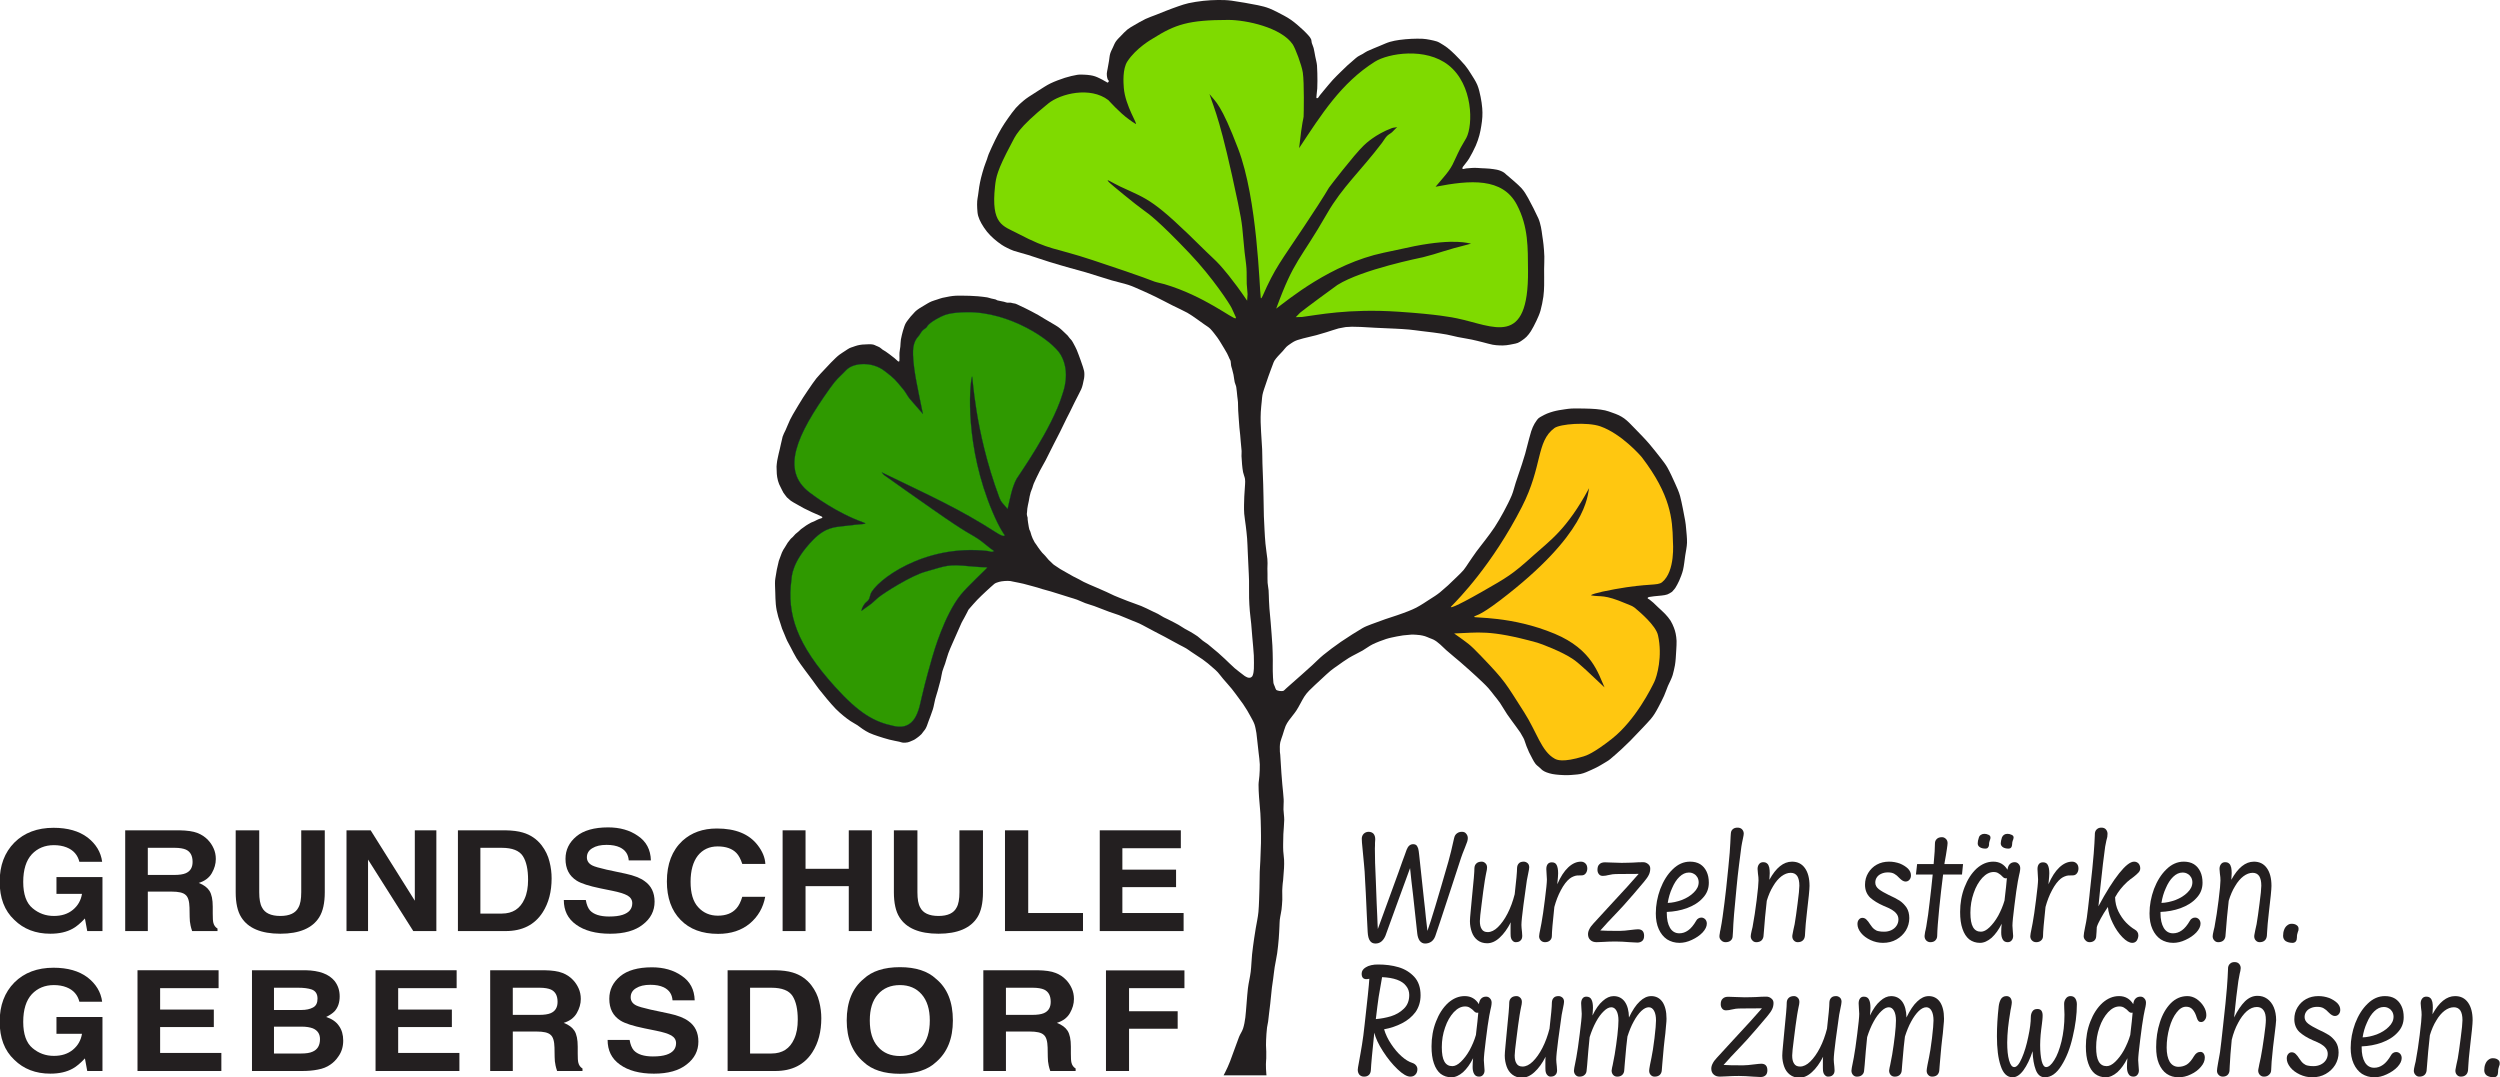
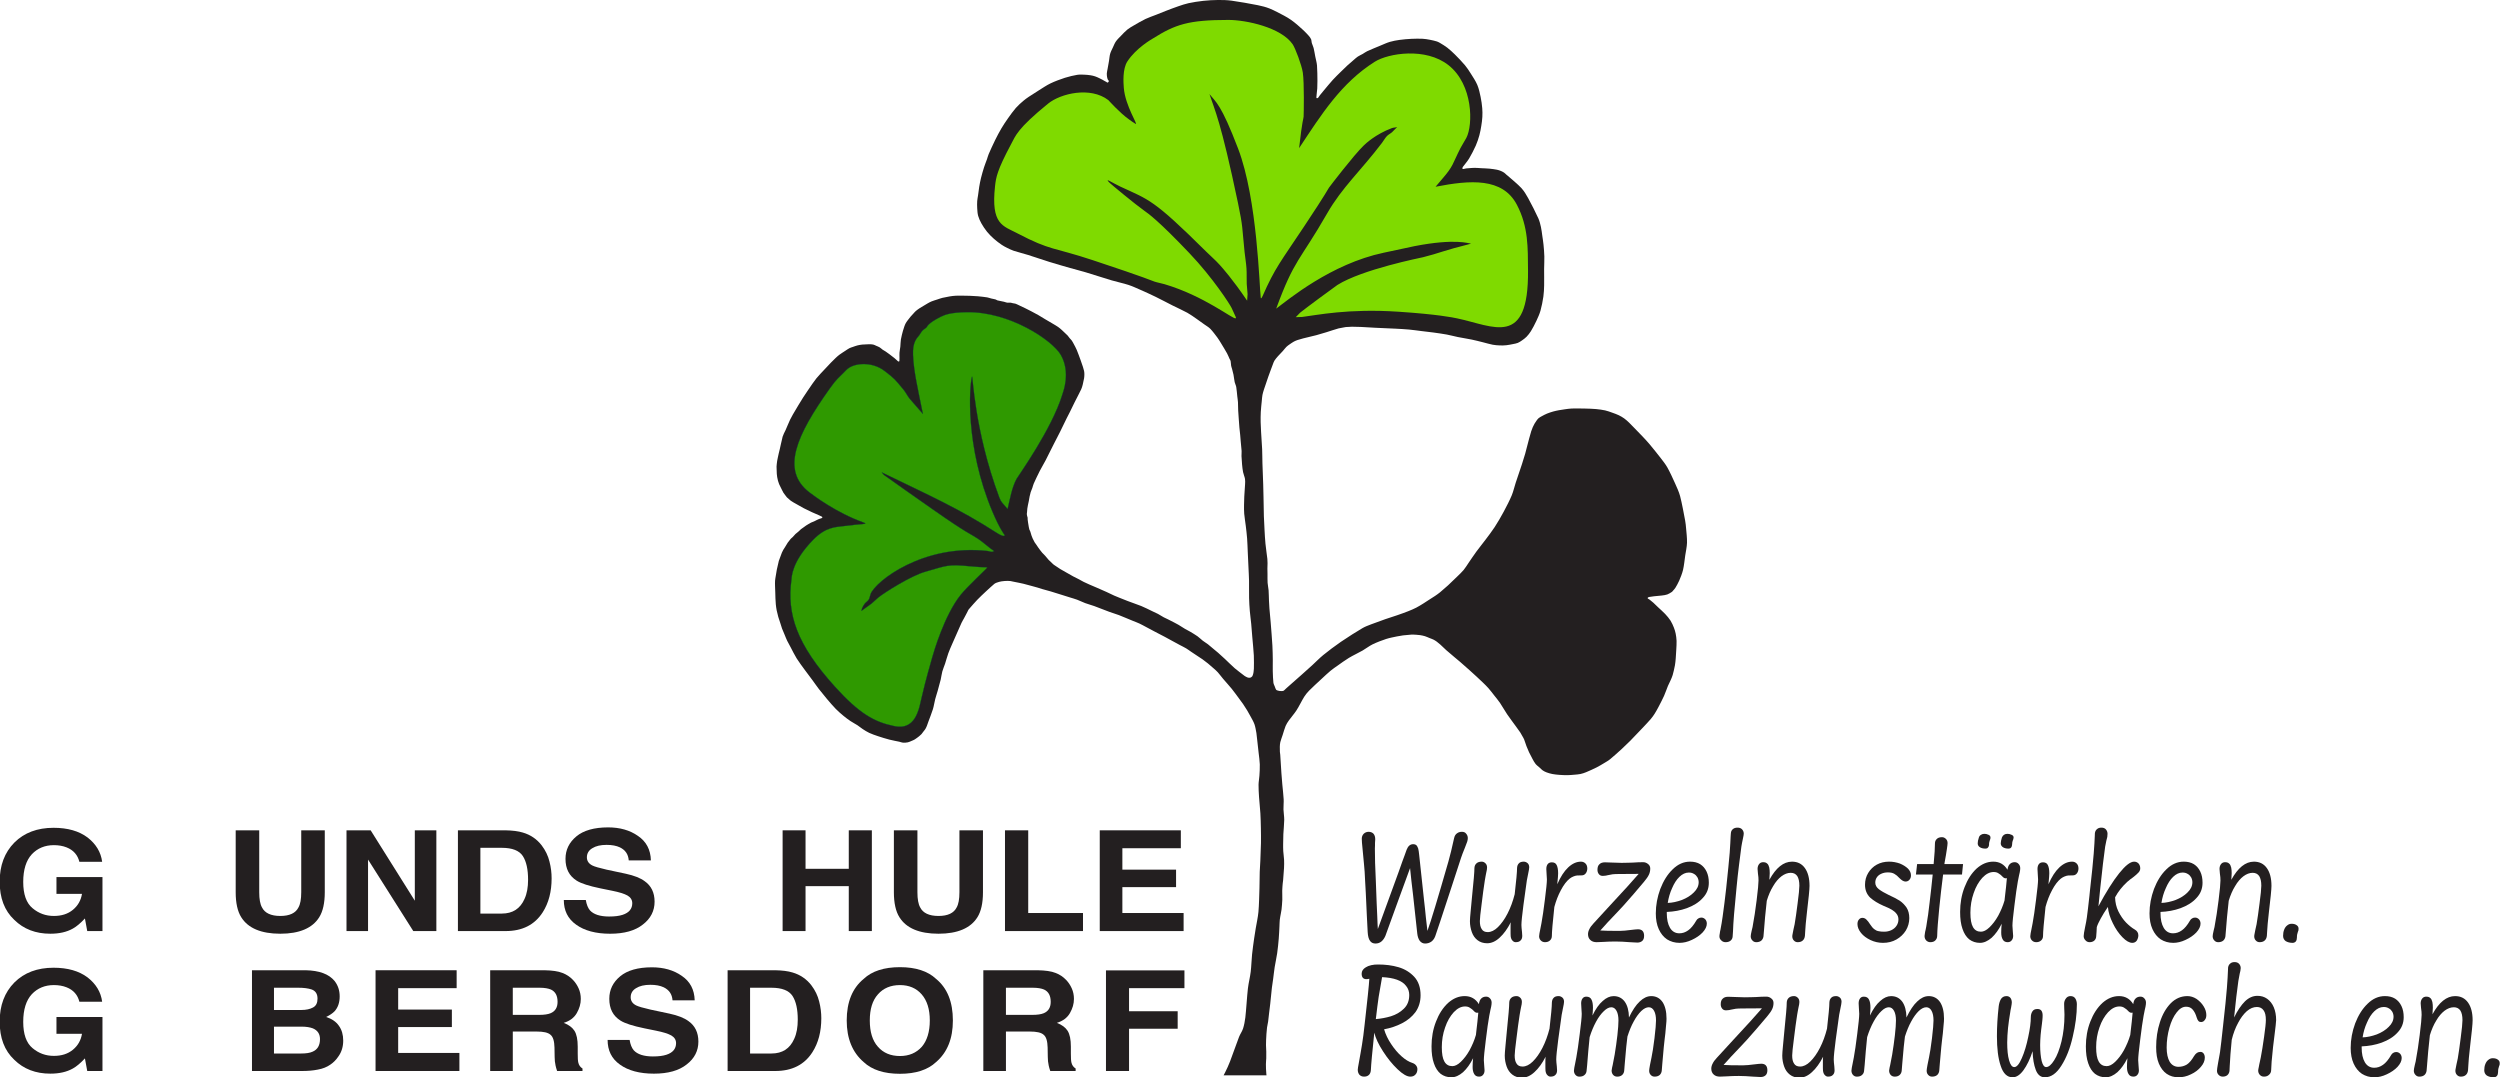
<svg xmlns="http://www.w3.org/2000/svg" width="100%" height="100%" viewBox="0 0 9504 4096" version="1.1" xml:space="preserve" style="fill-rule:evenodd;clip-rule:evenodd;stroke-linecap:round;stroke-linejoin:round;stroke-miterlimit:1.5;">
  <path d="M4651.45,4088.2c1.981,-3.603 3.907,-7.236 5.778,-10.894c6.843,-13.383 13.365,-28.078 19.04,-42.54c8.861,-22.581 25.899,-72.158 34.127,-92.949c4.325,-10.928 11.623,-20.612 15.239,-31.795c3.984,-12.319 6.943,-27.889 8.666,-42.118c3.074,-25.4 6.377,-81.355 9.778,-110.279c2.498,-21.238 8.038,-42.039 10.628,-63.266c2.628,-21.536 2.985,-44.958 5.139,-65.949c2.059,-20.062 5.453,-43.429 7.786,-59.999c1.854,-13.173 4.086,-26.29 6.212,-39.422c2.739,-16.929 8.292,-41.248 10.227,-62.157c2.358,-25.481 3.099,-65.326 3.92,-90.731c0.665,-20.557 0.46,-44.436 1.01,-61.697c0.446,-13.97 1.695,-27.905 2.294,-41.869c0.783,-18.285 2.055,-47.232 2.407,-67.836c0.318,-18.595 0.071,-37.197 -0.295,-55.79c-0.371,-18.786 -0.809,-37.973 -1.928,-56.926c-1.165,-19.722 -3.9,-43.232 -5.059,-61.404c-1.012,-15.858 -2.127,-34.06 -1.896,-47.631c0.192,-11.317 2.588,-22.499 3.281,-33.796c0.792,-12.897 1.955,-29.11 1.468,-43.587c-0.488,-14.477 -2.853,-28.859 -4.391,-43.277c-1.619,-15.174 -3.909,-35.176 -5.323,-47.771c-1.041,-9.269 -2.08,-20.205 -3.16,-27.802c-0.849,-5.97 -2.105,-12.268 -3.323,-17.783c-1.136,-5.148 -2.224,-10.337 -3.984,-15.307c-1.794,-5.063 -4.297,-10.152 -6.775,-15.07c-2.824,-5.604 -6.737,-12.389 -10.164,-18.552c-3.51,-6.309 -7.055,-12.991 -10.892,-19.305c-4.419,-7.274 -10.112,-16.43 -15.626,-24.339c-7.147,-10.253 -20.112,-27.578 -27.259,-37.181c-5.12,-6.878 -10.224,-13.774 -15.624,-20.434c-5.485,-6.766 -11.762,-13.767 -17.285,-20.159c-5.26,-6.087 -10.69,-12.027 -15.854,-18.195c-5.937,-7.092 -14.033,-17.976 -19.77,-24.357c-4.505,-5.012 -9.637,-9.43 -14.652,-13.933c-6.272,-5.631 -15.69,-13.911 -22.977,-19.855c-6.737,-5.495 -14.253,-11.165 -20.744,-15.808c-5.918,-4.234 -12.138,-8.028 -18.2,-12.052c-7.276,-4.828 -18.108,-11.983 -25.453,-16.918c-6.234,-4.189 -12.166,-8.848 -18.619,-12.692c-7.129,-4.246 -16.127,-8.479 -24.154,-12.787c-9.297,-4.991 -22.13,-11.987 -31.63,-17.156c-8.463,-4.606 -16.855,-9.345 -25.366,-13.862c-10.6,-5.625 -26.155,-13.535 -38.231,-19.888c-11.439,-6.018 -24.491,-13.098 -34.225,-18.229c-8.032,-4.233 -16.117,-8.814 -24.173,-12.552c-7.893,-3.662 -16.118,-6.563 -24.163,-9.877c-8.666,-3.569 -18.86,-7.849 -27.831,-11.54c-8.655,-3.56 -17.217,-7.363 -25.996,-10.604c-10.461,-3.862 -24.61,-8.112 -36.773,-12.567c-15.537,-5.69 -41.256,-16.086 -56.446,-21.575c-11.443,-4.134 -23.776,-7.298 -34.69,-11.353c-10.442,-3.88 -21.083,-9.363 -30.796,-12.98c-9.007,-3.354 -18.318,-5.827 -27.484,-8.719c-9.851,-3.109 -21.077,-6.638 -31.622,-9.932c-12.105,-3.782 -28.577,-9.073 -41.008,-12.757c-11.141,-3.302 -25.263,-6.924 -33.581,-9.35c-5.486,-1.6 -10.851,-3.593 -16.332,-5.208c-6.242,-1.84 -14.072,-3.92 -21.122,-5.83c-9.048,-2.452 -24.711,-6.769 -33.169,-8.882c-5.816,-1.453 -11.709,-2.58 -17.579,-3.795c-6.106,-1.264 -13.831,-2.719 -19.056,-3.787c-4.106,-0.839 -8.452,-2.08 -12.297,-2.621c-3.56,-0.5 -7.174,-0.587 -10.769,-0.62c-3.655,-0.034 -7.445,0.138 -11.156,0.419c-3.884,0.293 -8.637,0.8 -12.15,1.342c-3.007,0.464 -5.988,1.117 -8.925,1.91c-3.107,0.84 -6.662,1.862 -9.715,3.128c-2.985,1.237 -6.108,2.414 -8.604,4.466c-6.911,5.68 -22.081,19.554 -32.862,29.615c-10.794,10.073 -22.146,20.741 -31.905,30.824c-9.245,9.553 -21.114,23.469 -26.645,29.676c-2.218,2.488 -4.724,4.89 -6.54,7.563c-1.785,2.628 -2.894,5.656 -4.357,8.476c-1.773,3.417 -4.169,8.03 -6.281,12.03c-2.253,4.266 -4.796,9.056 -7.232,13.564c-2.717,5.027 -6.437,10.87 -9.072,16.599c-7.486,16.274 -27.478,61.761 -35.844,81.046c-4.978,11.473 -10.128,22.894 -14.356,34.663c-4.448,12.381 -8.542,28.134 -12.332,39.623c-3.248,9.846 -7.66,19.313 -10.407,29.31c-2.77,10.08 -3.741,20.866 -6.213,31.167c-2.971,12.376 -8.126,30.683 -11.613,43.092c-2.95,10.499 -6.576,20.807 -9.311,31.363c-2.98,11.5 -4.837,25.32 -8.566,37.633c-4.272,14.104 -13.247,36.42 -17.066,46.992c-1.977,5.471 -3.914,11.702 -5.852,16.442c-1.68,4.109 -3.557,8.337 -5.777,11.998c-2.159,3.563 -5.069,6.705 -7.538,9.969c-2.425,3.206 -4.589,6.675 -7.278,9.616c-2.689,2.941 -5.729,5.562 -8.856,8.032c-4.246,3.355 -11.776,9.109 -16.619,12.094c-3.897,2.403 -8.221,4.046 -12.442,5.819c-4.41,1.853 -9.128,4.293 -14.023,5.299c-5.367,1.103 -12.797,1.704 -18.179,1.32c-4.844,-0.346 -9.372,-2.56 -14.111,-3.624c-8.72,-1.96 -25.608,-4.858 -38.213,-8.132c-13.472,-3.499 -29.907,-8.608 -42.617,-12.862c-11.363,-3.803 -23.934,-8.154 -33.644,-12.661c-8.621,-4.001 -17.127,-9.533 -24.619,-14.383c-7.023,-4.547 -13.33,-10.138 -20.332,-14.717c-7.779,-5.087 -17.852,-10.081 -26.342,-15.804c-8.814,-5.942 -18.031,-12.803 -26.541,-19.846c-9.309,-7.705 -20.115,-16.992 -29.315,-26.382c-10.475,-10.691 -22.78,-25.11 -33.534,-37.767c-10.612,-12.49 -21.943,-26.466 -30.99,-38.174c-8.078,-10.453 -15.449,-21.435 -23.29,-32.068c-8.765,-11.889 -19.711,-26.045 -29.303,-39.262c-10.135,-13.966 -22.583,-30.317 -31.509,-44.537c-8.216,-13.088 -16.032,-29.596 -22.05,-40.779c-4.713,-8.759 -10.12,-18.156 -14.058,-26.319c-3.563,-7.386 -6.396,-15.102 -9.572,-22.662c-3.254,-7.745 -7.215,-16.453 -9.952,-23.807c-2.48,-6.662 -4.284,-13.556 -6.47,-20.32c-2.397,-7.416 -5.592,-16.034 -7.911,-24.177c-2.32,-8.143 -4.455,-16.755 -6.005,-24.683c-1.478,-7.564 -2.509,-15.34 -3.293,-22.885c-0.773,-7.437 -1.074,-15.155 -1.41,-22.385c-0.326,-6.995 -0.383,-13.999 -0.608,-20.997c-0.256,-7.974 -0.793,-19.088 -0.931,-26.849c-0.117,-6.572 -0.349,-13.433 0.104,-19.718c0.436,-6.046 1.667,-12.008 2.615,-17.995c1.116,-7.053 2.729,-17.333 4.086,-24.327c1.148,-5.92 2.791,-12.144 4.053,-17.633c1.173,-5.101 2.001,-10.294 3.52,-15.303c1.633,-5.383 4.313,-11.711 6.274,-16.994c1.821,-4.903 3.692,-10.479 5.494,-14.699c1.554,-3.643 3.436,-7.309 5.315,-10.625c1.811,-3.196 4.023,-6.149 5.959,-9.27c2.809,-4.53 7.212,-12.538 10.897,-17.907c3.429,-4.995 8.052,-10.751 11.216,-14.305c2.32,-2.607 5.321,-4.53 7.768,-7.017c3.018,-3.068 6.801,-8.003 10.338,-11.388c3.389,-3.245 7.395,-5.866 10.882,-8.928c3.453,-3.031 6.478,-6.542 10.042,-9.441c3.706,-3.016 8.905,-6.295 12.197,-8.65c2.532,-1.81 4.962,-3.764 7.559,-5.48c2.783,-1.838 6.065,-3.748 9.139,-5.552c3.117,-1.827 6.254,-3.838 9.559,-5.414c3.57,-1.703 8.13,-3.114 11.864,-4.801c3.587,-1.622 7.512,-3.862 10.539,-5.325c2.511,-1.214 5.013,-2.465 7.621,-3.454c2.726,-1.033 6.684,-1.992 8.734,-2.748c1.249,-0.46 2.905,-1.076 3.571,-1.785c0.571,-0.61 0.556,-1.767 0.422,-2.471c-0.133,-0.7 -0.608,-1.397 -1.226,-1.751c-2.116,-1.213 -7.601,-3.783 -11.47,-5.527c-6.364,-2.867 -17.894,-7.591 -26.71,-11.676c-9.588,-4.442 -22.23,-10.547 -30.819,-14.976c-7.034,-3.627 -14.158,-7.914 -20.717,-11.599c-6.217,-3.492 -13.796,-7.666 -18.633,-10.508c-3.529,-2.073 -7.628,-4.568 -10.39,-6.544c-2.21,-1.58 -4.136,-3.524 -6.184,-5.31c-2.45,-2.138 -6.142,-5.027 -8.514,-7.513c-2.153,-2.255 -3.837,-4.914 -5.719,-7.4c-2.181,-2.88 -5.295,-6.621 -7.368,-9.884c-1.955,-3.077 -3.417,-6.441 -5.068,-9.691c-1.763,-3.471 -3.679,-7.42 -5.509,-11.135c-1.886,-3.831 -4.13,-7.784 -5.809,-11.85c-1.704,-4.126 -3.2,-8.526 -4.412,-12.908c-1.244,-4.496 -2.297,-9.681 -3.049,-14.068c-0.696,-4.054 -1.157,-8.151 -1.466,-12.253c-0.328,-4.339 -0.34,-9.202 -0.499,-13.783c-0.159,-4.565 -0.512,-9.792 -0.457,-13.698c0.046,-3.254 0.444,-6.496 0.789,-9.732c0.389,-3.641 0.915,-8.256 1.543,-12.114c0.602,-3.702 1.449,-7.361 2.22,-11.032c0.995,-4.736 2.437,-11.68 3.75,-17.381c1.296,-5.628 2.822,-11.201 4.127,-16.826c1.335,-5.756 2.669,-12.32 3.886,-17.707c1.102,-4.88 2.284,-9.751 3.416,-14.614c1.13,-4.854 2.003,-10.129 3.375,-14.565c1.281,-4.137 3.086,-8.098 4.86,-12.049c1.854,-4.127 4.309,-8.412 6.263,-12.713c2.364,-5.203 5.252,-12.348 7.922,-18.503c2.867,-6.611 5.923,-14.254 9.285,-21.163c3.357,-6.903 7.069,-13.633 10.881,-20.296c5.302,-9.268 14.476,-24.61 20.933,-35.311c5.844,-9.686 12.07,-19.914 17.806,-28.893c5.383,-8.427 11.011,-16.696 16.61,-24.981c5.981,-8.851 13.618,-20.124 19.279,-28.128c4.76,-6.73 9.576,-13.577 14.686,-19.895c5.046,-6.24 10.519,-12.126 15.972,-18.015c9.211,-9.948 29.81,-31.825 39.296,-41.674c5.728,-5.949 12.371,-12.51 17.617,-17.42c4.467,-4.18 8.948,-8.384 13.856,-12.037c6.125,-4.561 16.471,-11.12 22.893,-15.324c5.163,-3.38 10.778,-7.416 15.642,-9.902c4.286,-2.19 8.993,-3.437 13.541,-5.012c5.134,-1.778 11.384,-4.206 17.264,-5.656c5.988,-1.478 12.386,-2.575 18.668,-3.21c7.271,-0.735 18.137,-1.19 24.954,-1.201c5.329,-0.008 11.387,0.171 15.947,1.137c4.021,0.852 7.644,3.028 11.415,4.663c4.135,1.793 9.272,3.603 13.396,6.096c4.107,2.483 7.636,6.29 11.346,8.863c3.49,2.42 7.381,4.218 10.916,6.574c4.216,2.809 9.665,6.75 14.383,10.282c5.637,4.222 14.461,10.987 19.44,15.047c3.613,2.946 8.005,7.166 10.435,9.31c1.367,1.206 2.904,3.037 4.15,3.558c1.031,0.431 2.608,-0.01 3.324,-0.43c0.663,-0.389 0.9,-1.326 0.974,-2.091c0.214,-2.206 0.275,-7.428 0.309,-11.144c0.048,-5.132 -0.513,-13.117 -0.023,-19.648c0.536,-7.159 2.413,-15.509 3.245,-23.309c0.893,-8.385 0.646,-18.092 2.115,-26.999c1.643,-9.956 5.526,-24.391 7.742,-32.733c1.557,-5.86 3.794,-12.491 5.556,-17.32c1.449,-3.972 2.971,-7.951 5.016,-11.652c2.125,-3.843 5.009,-7.707 7.731,-11.407c3.096,-4.208 7.324,-9.664 10.843,-13.84c3.267,-3.875 6.932,-7.63 10.271,-11.211c3.221,-3.456 6.17,-7.206 9.761,-10.275c4.192,-3.582 10.052,-7.783 15.39,-11.218c7.477,-4.813 22.096,-13.464 29.476,-17.656c4.809,-2.732 9.674,-5.425 14.802,-7.497c6.134,-2.479 15.107,-5.123 21.999,-7.374c6.432,-2.101 12.783,-4.508 19.352,-6.13c7.836,-1.935 19.399,-4.143 27.663,-5.479c7.261,-1.173 14.578,-2.086 21.92,-2.533c7.752,-0.472 16.393,-0.341 24.59,-0.3c9.075,0.045 19.914,0.191 29.863,0.571c10.103,0.387 20.529,0.823 30.755,1.747c10.986,0.992 26.769,2.813 35.161,4.209c5.18,0.862 10.091,2.924 15.193,4.17c5.247,1.283 12.316,2.316 16.294,3.524c2.691,0.818 4.9,2.845 7.572,3.726c3.041,1.002 7.113,1.538 10.674,2.288c4.232,0.891 10.366,1.999 14.715,3.056c3.836,0.932 7.468,2.745 11.379,3.287c4.18,0.578 10.048,-0.178 13.7,0.185c2.801,0.279 5.455,1.404 8.208,1.993c3.176,0.681 7.385,0.84 10.85,2.089c4.722,1.702 11.664,5.395 17.481,8.125c6.197,2.91 13.18,6.128 19.702,9.33c6.928,3.402 14.627,7.286 21.863,11.08c8.092,4.242 17.914,9.362 26.688,14.375c8.967,5.124 18.044,10.968 27.117,16.367c9.083,5.403 19.279,11.209 27.376,16.055c7.118,4.259 15.326,8.915 21.209,13.017c4.989,3.478 9.728,7.751 14.09,11.594c4.165,3.669 8.43,7.981 12.08,11.46c3.283,3.13 6.836,6.106 9.82,9.417c2.949,3.273 5.486,7.305 8.087,10.454c2.401,2.906 5.366,5.351 7.523,8.443c2.577,3.693 5.46,9.052 7.939,13.717c3.187,5.998 7.951,14.62 11.185,22.272c4.306,10.188 10.745,28.135 14.65,38.858c3.075,8.442 6.599,18.673 8.783,25.481c1.624,5.068 3.41,10.759 4.317,15.37c0.794,4.039 1.112,8.18 1.125,12.296c0.014,4.596 -0.242,10.239 -1.037,15.283c-1.04,6.594 -3.368,17.27 -5.203,24.28c-1.58,6.033 -3.211,12.114 -5.811,17.782c-5.153,11.233 -17.984,35.317 -25.11,49.618c-5.984,12.01 -12.628,26.099 -17.642,36.185c-4.055,8.156 -8.401,16.166 -12.442,24.329c-6.269,12.666 -16.911,35.133 -25.17,51.663c-7.957,15.926 -16.33,31.642 -24.384,47.52c-9.198,18.134 -22.01,44.431 -30.804,61.289c-7.016,13.45 -15.062,26.35 -21.959,39.862c-7.483,14.659 -18.237,37.375 -22.938,48.093c-2.283,5.205 -3.358,10.863 -5.267,16.216c-1.922,5.391 -4.534,10.68 -6.267,16.131c-1.726,5.428 -2.949,11.007 -4.132,16.578c-1.196,5.63 -1.943,11.583 -3.042,17.201c-1.081,5.522 -2.596,11.596 -3.555,16.503c-0.838,4.295 -1.698,9.068 -2.195,12.944c-0.438,3.418 -0.476,6.951 -0.785,10.309c-0.303,3.284 -1.077,7.006 -1.071,9.836c0.005,2.41 0.603,4.859 1.108,7.144c0.493,2.226 1.587,4.309 1.924,6.563c0.363,2.425 0.017,5.33 0.251,7.982c0.268,3.037 0.839,6.835 1.358,10.238c0.703,4.611 2.042,12.985 2.861,17.428c0.571,3.098 1.091,6.345 2.052,9.227c0.937,2.807 2.725,5.274 3.718,8.062c1.356,3.809 2.944,10.437 4.42,14.791c1.301,3.842 2.738,7.648 4.432,11.334c1.999,4.35 5.133,10.664 7.562,14.763c2.053,3.463 4.754,6.561 7.016,9.831c2.234,3.229 4.305,6.57 6.556,9.787c2.323,3.321 4.846,6.813 7.382,10.135c2.615,3.427 5.355,7.106 8.309,10.425c3.165,3.556 7.271,7.128 10.679,10.906c4.017,4.453 9.353,11.443 13.422,15.812c3.437,3.692 7.702,7.317 10.988,10.403c2.894,2.718 5.524,5.759 8.724,8.109c5.539,4.07 16.221,11.191 24.511,16.308c8.24,5.086 17.096,9.77 25.231,14.396c7.852,4.466 16.347,9.467 23.577,13.363c6.512,3.509 13.255,6.574 19.805,10.011c6.637,3.484 13.226,7.491 20.019,10.89c6.996,3.502 14.587,6.862 21.959,10.118c8.823,3.897 20.678,8.786 30.981,13.263c10.785,4.687 23.208,10.065 33.732,14.86c9.869,4.496 21.164,10.208 29.411,13.907c6.603,2.963 13.354,5.587 20.068,8.289c8.621,3.468 21.861,8.78 31.655,12.523c8.989,3.434 18.549,6.777 27.107,9.93c8.085,2.979 16.81,5.962 24.236,8.988c6.882,2.805 13.597,6.007 20.322,9.169c7.073,3.325 14.924,7.322 22.115,10.783c6.992,3.365 14.181,6.334 21.031,9.981c7.161,3.813 15.51,9.421 21.937,12.899c5.405,2.925 11.125,5.229 16.625,7.97c6.745,3.36 17.293,8.773 23.845,12.194c5.19,2.711 10.423,5.355 15.466,8.332c6.701,3.955 17.392,11.077 24.739,15.4c6.328,3.724 13.025,6.797 19.343,10.539c7.955,4.713 20.29,11.957 28.387,17.734c7.151,5.102 13.551,11.832 20.197,16.928c6.334,4.857 13.332,8.803 19.676,13.648c6.368,4.863 12.344,10.367 18.532,15.532c6.385,5.329 13.326,10.793 19.775,16.44c7.623,6.675 18.652,16.812 25.965,23.614c6.06,5.636 11.897,11.508 17.911,17.193c6.221,5.881 13.223,12.721 19.411,18.091c5.705,4.951 11.759,9.484 17.715,14.13c6.246,4.873 14.737,11.654 19.762,15.105c3.243,2.227 7.574,4.425 10.389,5.6c2.048,0.855 4.591,1.262 6.499,1.449c1.645,0.161 3.439,0.088 4.947,-0.329c1.491,-0.412 2.849,-1.262 4.1,-2.171c1.276,-0.926 2.659,-2.119 3.55,-3.388c0.88,-1.252 1.273,-2.787 1.8,-4.225c0.547,-1.494 1.082,-3.135 1.483,-4.742c0.467,-1.867 1.024,-4.281 1.318,-6.459c0.429,-3.19 1.187,-8.436 1.261,-12.684c0.184,-10.549 0.678,-33.76 -0.154,-50.61c-0.984,-19.924 -4.089,-48.901 -5.747,-68.938c-1.415,-17.094 -2.619,-34.604 -4.202,-51.285c-1.547,-16.291 -3.959,-32.496 -5.3,-48.805c-1.344,-16.331 -2.341,-32.768 -2.762,-49.183c-0.493,-19.192 0.208,-46.352 -0.192,-65.968c-0.352,-17.255 -1.44,-34.487 -2.208,-51.728c-0.816,-18.302 -1.83,-39.827 -2.688,-58.081c-0.805,-17.149 -1.226,-35.121 -2.459,-51.445c-1.173,-15.542 -3.114,-31.017 -4.936,-46.497c-1.836,-15.599 -4.957,-33.689 -6.08,-47.097c-0.929,-11.079 -0.703,-22.498 -0.661,-33.348c0.042,-10.586 0.386,-21.173 0.916,-31.746c0.655,-13.092 2.564,-35.573 3.019,-46.807c0.278,-6.86 0.824,-13.82 -0.29,-20.594c-1.264,-7.691 -5.534,-16.87 -7.297,-25.55c-1.854,-9.132 -2.866,-19.459 -3.829,-29.243c-1.001,-10.162 -1.886,-23.209 -2.174,-31.732c-0.219,-6.467 0.789,-12.945 0.444,-19.406c-0.504,-9.433 -2.566,-27.007 -3.47,-37.192c-0.706,-7.966 -1.195,-15.952 -1.953,-23.914c-0.827,-8.695 -2.177,-18.821 -3.012,-28.256c-0.937,-10.579 -1.845,-24.431 -2.608,-35.218c-0.696,-9.832 -1.525,-19.658 -1.973,-29.504c-0.462,-10.15 -0.234,-22.467 -0.801,-31.395c-0.471,-7.426 -1.757,-14.777 -2.598,-22.17c-1.099,-9.661 -2.346,-26.775 -3.996,-35.794c-1.156,-6.312 -4.505,-12.061 -5.907,-18.322c-1.736,-7.753 -2.865,-19.891 -4.51,-28.193c-1.444,-7.283 -3.866,-15.909 -5.363,-21.62c-1.112,-4.241 -2.828,-8.334 -3.619,-12.646c-0.938,-5.107 -0.99,-13.622 -2.006,-17.994c-0.693,-2.986 -2.788,-5.462 -4.085,-8.239c-2.241,-4.794 -5.758,-13.923 -9.356,-20.524c-5.331,-9.782 -16.442,-28.059 -22.633,-38.165c-4.658,-7.604 -9.197,-15.314 -14.514,-22.472c-6.855,-9.229 -18.424,-24.649 -26.615,-32.901c-6.574,-6.623 -14.973,-11.14 -22.532,-16.612c-8.72,-6.314 -19.724,-14.377 -29.793,-21.271c-10.781,-7.381 -22.723,-16.235 -34.894,-23.019c-15.11,-8.422 -37.248,-18.2 -55.766,-27.511c-20.153,-10.132 -44.666,-23.308 -65.147,-33.28c-19.046,-9.273 -40.537,-19.017 -57.738,-26.549c-15.006,-6.572 -29.909,-13.529 -45.47,-18.648c-18.185,-5.982 -42.56,-11.027 -63.641,-17.245c-26.955,-7.952 -71.739,-22.616 -98.087,-30.462c-19.892,-5.923 -40.054,-10.899 -60.005,-16.617c-23.222,-6.654 -53.002,-15.15 -79.326,-23.312c-26.642,-8.26 -58.025,-19.236 -80.524,-26.249c-18.052,-5.627 -41.253,-11.367 -54.472,-15.831c-8.573,-2.895 -17.211,-7.158 -24.84,-10.953c-7.174,-3.568 -14.319,-7.293 -20.934,-11.815c-8.329,-5.695 -19.915,-14.236 -29.042,-22.356c-9.241,-8.221 -18.456,-17.215 -26.401,-26.97c-7.981,-9.8 -15.844,-21.751 -21.485,-31.83c-5.079,-9.073 -9.695,-19.074 -12.363,-28.64c-2.596,-9.308 -3.039,-19.355 -3.646,-28.758c-0.594,-9.2 -0.525,-19.449 0.003,-27.657c0.467,-7.261 2.149,-14.392 3.167,-21.596c1.279,-9.046 2.662,-21.842 4.504,-32.685c1.864,-10.978 3.977,-22.23 6.685,-33.183c3.056,-12.365 7.858,-29.089 11.653,-41.006c3.283,-10.31 8.174,-22.136 11.116,-30.496c2.293,-6.515 3.829,-13.308 6.536,-19.663c5.185,-12.17 16.508,-37.055 24.572,-53.36c7.455,-15.072 15.69,-30.713 23.815,-44.469c7.716,-13.062 16.178,-25.686 24.939,-38.071c9.129,-12.906 20.208,-28.374 29.837,-39.362c8.469,-9.666 19.719,-19.483 27.934,-26.57c6.729,-5.805 14.004,-10.966 21.359,-15.953c10.235,-6.939 26.555,-17.357 40.052,-25.685c13.774,-8.499 27.693,-18.178 42.588,-25.306c16.202,-7.753 37.773,-15.811 54.621,-21.214c15.17,-4.865 34.356,-9.217 46.464,-11.202c8.615,-1.413 17.633,-0.986 26.181,-0.71c8.402,0.27 18.067,1.275 25.106,2.36c5.807,0.896 11.647,2.343 17.129,4.154c5.423,1.791 11.099,4.566 15.763,6.709c4.145,1.905 8.647,4.237 12.223,6.153c3.136,1.68 6.707,3.937 9.237,5.343c1.952,1.085 4.452,2.189 5.943,3.092c1.084,0.657 1.957,2.14 3.007,2.328c1.05,0.187 2.367,-0.492 3.296,-1.203c0.95,-0.728 2.155,-1.971 2.406,-3.165c0.251,-1.194 -0.288,-2.777 -0.901,-3.998c-0.619,-1.233 -2.229,-2.052 -2.814,-3.403c-0.911,-2.107 -2.156,-6.076 -2.653,-9.243c-0.61,-3.88 -1.306,-9.354 -1.003,-14.035c0.344,-5.327 2.019,-11.959 3.068,-17.932c1.383,-7.87 3.623,-19.857 5.225,-29.285c1.543,-9.082 1.904,-18.682 4.389,-27.285c2.451,-8.491 6.872,-16.504 10.518,-24.337c3.565,-7.66 6.517,-15.735 11.356,-22.662c5.172,-7.403 12.872,-14.729 19.672,-21.753c7.309,-7.551 15.857,-16.9 24.184,-23.551c7.951,-6.35 16.985,-11.23 25.777,-16.353c11.454,-6.673 29.229,-17.148 42.944,-23.69c12.729,-6.072 26.326,-10.39 39.342,-15.563c12.928,-5.138 25.77,-10.494 38.757,-15.479c14.126,-5.422 31.766,-12.226 45.999,-17.055c12.994,-4.408 25.996,-8.992 39.402,-11.915c15.934,-3.474 37.487,-6.903 56.204,-8.929c18.622,-2.016 38.319,-3.101 56.098,-3.225c16.879,-0.119 33.842,0.285 50.578,2.478c25.245,3.309 76.662,12.378 100.89,17.372c15.092,3.111 30.17,6.876 44.479,12.594c16.569,6.621 41.341,19.908 54.939,27.131c9.181,4.878 18.108,10.277 26.647,16.208c8.547,5.937 16.745,12.791 24.632,19.413c7.777,6.529 15.654,13.558 22.692,20.32c6.764,6.499 14.767,14.675 19.538,20.252c3.475,4.061 7.115,8.571 9.093,13.207c1.945,4.558 1.402,9.845 2.777,14.606c1.613,5.589 5.231,12.423 6.904,18.927c2.216,8.616 4.266,21.845 6.392,32.769c2.155,11.075 5.528,22.288 6.538,33.679c1.357,15.311 1.448,43.604 1.606,58.193c0.106,9.78 -0.205,21.154 -0.659,29.336c-0.366,6.612 -1.519,14.309 -2.064,19.759c-0.432,4.309 -1.127,10.146 -1.207,12.937c-0.037,1.293 -0.158,3.226 0.725,3.811c0.883,0.584 3.315,0.303 4.572,-0.302c1.258,-0.606 2.078,-2.142 2.974,-3.33c1.387,-1.84 3.416,-5.25 5.349,-7.708c3.529,-4.491 10.48,-12.88 15.823,-19.233c8.122,-9.655 22.549,-27.319 32.903,-38.697c9.327,-10.248 20.079,-20.508 29.221,-29.568c8.444,-8.366 17.08,-16.925 25.634,-24.788c8.364,-7.687 18.961,-16.665 25.695,-22.388c4.813,-4.091 9.441,-8.463 14.708,-11.951c5.51,-3.65 12.45,-6.562 18.357,-9.948c5.779,-3.313 11.055,-7.538 17.085,-10.37c11.417,-5.362 37.009,-15.875 51.417,-21.802c11.602,-4.773 23.053,-10.226 35.031,-13.76c11.978,-3.535 24.432,-5.704 36.838,-7.448c13.634,-1.916 30.42,-3.337 44.968,-4.048c14.092,-0.69 30.67,-0.811 42.324,-0.223c9.274,0.468 18.479,2.026 27.602,3.752c9.177,1.736 20.589,4.384 27.459,6.663c4.886,1.621 9.352,4.352 13.761,7.009c6.466,3.899 17.179,10.239 25.037,16.381c8.993,7.029 19.751,16.695 28.92,25.793c11.212,11.127 28.303,28.906 38.351,40.964c8.171,9.806 15.154,20.572 21.939,31.383c7.823,12.465 18.722,28.51 24.999,43.409c6.173,14.652 9.534,31.245 12.662,45.987c2.968,13.987 5.017,29.839 6.106,42.46c0.953,11.048 1.02,22.192 0.43,33.265c-0.596,11.192 -2.192,22.658 -4.008,33.886c-1.881,11.625 -4.009,24.111 -7.277,35.862c-3.477,12.501 -8.006,26.508 -13.583,39.143c-6.496,14.715 -17.586,36.152 -25.393,49.147c-6.168,10.266 -17.371,23.334 -21.45,28.822c-1.015,1.365 -2.358,2.847 -3.028,4.106c-0.562,1.055 -0.951,2.304 -0.993,3.446c-0.041,1.143 -0.136,2.861 0.746,3.407c0.882,0.546 3.046,0.097 4.545,-0.129c2.19,-0.331 5.694,-1.445 8.597,-1.854c3.265,-0.46 7.326,-0.657 10.996,-0.906c5.419,-0.368 14.332,-1.304 21.518,-1.299c7.783,0.006 16.785,0.877 25.176,1.331c9.417,0.51 21.368,0.763 31.328,1.729c9.528,0.924 21.164,2.59 28.429,4.065c5.194,1.055 10.582,2.884 15.161,4.789c4.306,1.79 8.829,4.253 12.315,6.638c3.172,2.17 5.69,5.169 8.604,7.674c3.275,2.814 7.477,6.011 11.045,9.213c9.596,8.61 34.579,29.075 46.533,42.447c10.09,11.286 17.822,24.564 25.193,37.786c10.618,19.044 30.479,58.339 38.514,76.483c4.563,10.303 7.227,21.534 9.699,32.384c2.451,10.761 3.534,21.79 5.129,32.711c1.645,11.262 3.583,23.189 4.738,34.858c1.315,13.296 2.783,29.913 3.156,44.918c0.383,15.407 -0.748,31.68 -0.858,47.524c-0.128,18.282 0.564,44.653 0.093,62.167c-0.386,14.333 -0.873,28.723 -2.922,42.914c-2.318,16.059 -6.544,38.05 -10.986,53.44c-3.876,13.429 -9.744,26.236 -15.665,38.898c-6.077,12.995 -14.565,29.026 -20.798,39.076c-4.735,7.632 -10.985,15.401 -16.604,21.222c-5.075,5.256 -11.578,9.836 -17.109,13.702c-5.101,3.565 -10.432,7.173 -16.076,9.493c-5.645,2.32 -11.804,3.2 -17.791,4.428c-7.197,1.476 -17.02,3.555 -25.393,4.427c-8.242,0.858 -16.566,1.101 -24.847,0.802c-8.709,-0.316 -18.384,-1.007 -27.409,-2.693c-10.842,-2.024 -25.08,-6.374 -37.646,-9.456c-13.236,-3.246 -27.753,-7.097 -41.77,-10.019c-15.761,-3.285 -36.95,-6.496 -52.792,-9.694c-14.153,-2.856 -28.066,-6.863 -42.263,-9.49c-15.557,-2.88 -35.118,-5.588 -51.079,-7.787c-14.864,-2.047 -29.793,-3.597 -44.687,-5.406c-15.385,-1.868 -31.699,-4.329 -47.623,-5.804c-16.332,-1.514 -33.57,-2.386 -50.373,-3.278c-21.381,-1.134 -55.816,-2.425 -77.914,-3.53c-18.232,-0.911 -39.891,-2.444 -54.677,-3.097c-11.337,-0.5 -24.429,-0.889 -34.035,-0.82c-7.879,0.057 -18.07,0.737 -23.605,1.237c-3.24,0.292 -6.403,1.159 -9.601,1.759c-4.569,0.857 -11.952,1.904 -17.811,3.384c-6.605,1.668 -14.566,4.35 -21.818,6.624c-7.791,2.443 -16.578,5.486 -24.928,8.034c-10.465,3.192 -25.147,7.749 -37.86,11.121c-14.656,3.888 -38.204,9.146 -50.075,12.204c-7.109,1.832 -15.295,4.13 -21.149,6.149c-4.788,1.652 -9.529,3.538 -13.972,5.969c-5.073,2.775 -11.695,7.325 -16.463,10.682c-4.196,2.955 -8.486,5.864 -12.146,9.462c-4.258,4.184 -8.796,10.553 -13.401,15.648c-5.357,5.926 -13.385,13.758 -18.741,19.907c-4.737,5.438 -10.168,11.802 -13.395,16.989c-2.702,4.343 -4.092,9.378 -5.968,14.136c-2.332,5.913 -5.39,14.213 -8.024,21.343c-2.896,7.84 -6.359,17.086 -9.354,25.695c-4.247,12.207 -12.451,36.065 -16.129,47.55c-2.253,7.038 -4.551,14.101 -5.939,21.359c-1.416,7.406 -1.803,15.374 -2.559,23.075c-1.058,10.79 -3.075,28.206 -3.791,41.661c-0.693,13.006 -0.691,26.455 -0.506,39.07c0.179,12.219 0.937,24.423 1.613,36.624c0.946,17.075 3.199,45.833 4.06,65.831c0.778,18.039 0.567,36.108 1.11,54.155c0.667,22.173 2.217,57.589 2.894,78.886c0.518,16.294 0.828,32.594 1.17,48.893c0.427,20.332 0.739,52.218 1.389,73.098c0.542,17.406 1.51,34.828 2.513,52.182c1,17.323 1.813,34.669 3.5,51.939c1.793,18.347 5.93,45.737 7.253,58.142c0.576,5.402 0.661,10.851 0.684,16.284c0.026,6.097 -0.502,13.528 -0.529,20.295c-0.027,6.846 0.267,13.853 0.365,20.781c0.128,9.025 -0.292,23.064 0.401,33.373c0.642,9.555 3.023,18.935 3.758,28.483c0.866,11.246 0.913,27.49 1.437,38.992c0.456,10.012 0.924,20.027 1.705,30.019c1.1,14.062 3.443,36.218 4.896,54.35c1.888,23.579 5.116,63.747 6.436,87.123c0.998,17.69 1.248,36.938 1.479,53.134c0.21,14.68 -0.475,29.473 -0.091,44.043c0.382,14.478 1.117,33.667 2.397,43.383c0.688,5.228 3.554,10.43 5.282,14.91c1.56,4.046 2.998,9.386 5.085,11.973c1.725,2.139 5.073,2.721 7.437,3.553c2.169,0.764 4.46,1.207 6.748,1.441c2.51,0.257 5.998,0.266 8.316,0.102c1.895,-0.135 3.883,-0.264 5.594,-1.089c1.739,-0.838 3.285,-2.555 4.837,-3.939c1.755,-1.566 3.748,-3.689 5.696,-5.455c3.339,-3.027 9.555,-8.48 14.341,-12.71c9.788,-8.651 30.333,-26.686 44.386,-39.194c13.362,-11.893 26.709,-23.806 39.933,-35.853c13.621,-12.409 27.106,-26.611 41.798,-38.604c18.11,-14.783 43.896,-34.34 66.86,-50.093c24.927,-17.1 63.401,-41.351 82.703,-52.507c10.424,-6.025 21.901,-10.039 33.111,-14.432c14.368,-5.63 36.642,-13.609 53.099,-19.35c15.131,-5.279 31.025,-10.025 45.642,-15.1c14.099,-4.895 30.028,-10.564 42.06,-15.35c10.209,-4.061 20.501,-8.425 30.129,-13.364c9.513,-4.879 19.641,-11.352 27.64,-16.27c6.895,-4.238 13.555,-8.846 20.355,-13.235c7.312,-4.72 16.482,-10.301 23.518,-15.085c6.377,-4.335 12.724,-8.745 18.699,-13.619c8.227,-6.713 20.681,-17.502 30.664,-26.654c10.818,-9.916 24.402,-23.158 34.244,-32.848c8.416,-8.285 17.579,-16.626 24.812,-25.293c6.949,-8.326 12.409,-17.79 18.586,-26.704c8.052,-11.618 19.445,-28.936 29.726,-43.007c10.694,-14.637 23.169,-29.715 34.438,-44.812c11.625,-15.575 24.392,-31.84 35.312,-48.637c11.667,-17.946 23.873,-38.942 34.691,-59.042c10.836,-20.134 22.797,-43.605 30.321,-61.758c6.309,-15.222 9.696,-31.499 14.822,-47.16c6.429,-19.643 17.731,-52.269 23.75,-70.695c4.32,-13.224 8.595,-26.47 12.362,-39.862c4.568,-16.239 11.208,-43.288 15.045,-57.57c2.528,-9.41 5.612,-20.711 7.976,-28.122c1.77,-5.551 4.054,-11.433 6.205,-16.341c1.971,-4.495 4.383,-9.095 6.705,-13.108c2.193,-3.79 4.692,-7.558 7.228,-10.97c2.467,-3.32 4.814,-6.843 7.986,-9.499c3.453,-2.892 8.355,-5.466 12.734,-7.853c5.308,-2.895 12.531,-6.813 19.116,-9.514c7.087,-2.906 15.785,-5.768 23.406,-7.925c7.336,-2.077 14.921,-3.605 22.318,-5.015c7.312,-1.394 14.685,-2.466 22.064,-3.445c8.09,-1.073 17.601,-2.667 26.478,-2.992c12.791,-0.468 34.935,-0.166 50.269,0.183c13.922,0.317 28.975,0.749 41.735,1.911c11.682,1.065 24.46,2.758 34.826,5.064c9.351,2.081 18.715,5.707 27.366,8.777c8.283,2.939 17.003,5.999 24.541,9.641c7.21,3.484 14.185,7.539 20.687,12.213c6.554,4.709 12.684,10.406 18.632,16.046c6.818,6.464 14.879,15.133 22.277,22.741c8.494,8.734 19.61,20.005 28.685,29.667c8.734,9.301 17.556,18.54 25.762,28.309c11.614,13.825 32.479,39.693 43.921,54.641c8.691,11.354 17.686,22.606 24.731,35.047c8.978,15.854 21.077,41.946 29.136,60.075c7.089,15.946 14.651,31.855 19.219,48.697c6.409,23.636 15.433,72.674 19.236,93.116c1.813,9.75 2.75,19.652 3.578,29.535c1.175,14.021 4.023,37.372 3.471,54.594c-0.525,16.394 -4.407,32.509 -6.784,48.738c-2.527,17.264 -4.551,38.901 -8.383,54.842c-3.376,14.047 -9.74,29.459 -14.605,40.804c-4.064,9.475 -10.817,21.087 -14.59,27.27c-2.206,3.614 -5.885,7.284 -8.051,9.826c-1.588,1.863 -3.025,3.911 -4.947,5.427c-2.303,1.819 -5.938,3.859 -8.874,5.483c-2.837,1.569 -5.693,3.162 -8.743,4.26c-3.147,1.133 -6.716,1.88 -10.137,2.536c-3.573,0.686 -7.52,1.165 -11.3,1.578c-6.638,0.726 -20.739,1.889 -28.526,2.78c-6.087,0.696 -14.656,1.979 -18.201,2.565c-1.057,0.175 -2.1,0.496 -3.07,0.951c-0.996,0.467 -2.447,0.972 -2.906,1.852c-0.459,0.881 -0.343,2.607 0.153,3.429c0.496,0.823 1.912,0.95 2.822,1.505c1.23,0.749 3.126,1.872 4.558,2.991c3.043,2.378 9.308,7.317 13.702,11.277c5.311,4.789 12.088,11.66 18.168,17.453c7.475,7.122 18.845,16.862 26.682,25.279c7.36,7.905 14.803,16.571 20.339,25.223c5.324,8.321 9.606,18.466 12.877,26.692c2.912,7.325 5.184,14.938 6.747,22.664c1.696,8.378 3.068,18.34 3.425,27.605c0.389,10.113 -0.565,22.056 -1.091,33.074c-0.527,11.023 -1.209,23.046 -2.07,33.066c-0.777,9.043 -1.47,18.123 -3.097,27.052c-1.934,10.618 -5.808,27.294 -8.508,36.655c-1.937,6.716 -4.903,13.099 -7.689,19.509c-3.014,6.934 -7.237,14.591 -10.393,22.093c-4.201,9.981 -9.263,25.452 -14.809,37.794c-5.981,13.31 -15.083,30.693 -21.078,42.066c-4.68,8.88 -10.049,18.592 -14.889,26.175c-4.295,6.729 -8.985,13.235 -14.15,19.322c-7.348,8.658 -19.815,21.882 -29.936,32.625c-13.077,13.882 -35.046,37.037 -48.531,50.664c-10.527,10.636 -21.338,20.996 -32.381,31.096c-12.79,11.698 -33.411,30.267 -44.357,39.091c-6.599,5.319 -14.07,9.465 -21.321,13.853c-8.503,5.145 -19.515,11.872 -29.697,17.019c-11.647,5.889 -29.961,14.141 -40.19,18.314c-6.859,2.797 -13.935,5.19 -21.183,6.722c-7.466,1.578 -15.722,2.044 -23.617,2.747c-8.268,0.735 -17.312,1.58 -25.994,1.666c-9.415,0.093 -20.914,-0.375 -30.491,-1.107c-9.032,-0.689 -18.887,-1.714 -26.974,-3.281c-7.33,-1.421 -15.498,-3.856 -21.547,-6.122c-5.161,-1.934 -10.397,-4.532 -14.747,-7.477c-4.211,-2.852 -7.576,-6.787 -11.351,-10.195c-4.545,-4.105 -11.353,-8.916 -15.923,-14.432c-4.585,-5.535 -8,-12.354 -11.587,-18.774c-4.166,-7.458 -9.549,-17.782 -13.41,-25.971c-3.573,-7.578 -6.76,-15.338 -9.757,-23.162c-3.129,-8.171 -6.349,-19.408 -9.021,-25.865c-1.869,-4.516 -4.644,-8.623 -7.012,-12.878c-2.359,-4.238 -4.508,-8.609 -7.196,-12.647c-4.076,-6.125 -11.484,-16.087 -17.263,-24.104c-8.389,-11.638 -23.108,-31.023 -33.067,-45.722c-9.378,-13.843 -18.605,-30.67 -26.684,-42.475c-6.733,-9.837 -14.459,-19.009 -21.794,-28.355c-7.309,-9.314 -15.075,-19.581 -22.211,-27.717c-6.482,-7.391 -13.58,-14.223 -20.605,-21.1c-7.608,-7.449 -16.625,-15.807 -25.046,-23.594c-8.72,-8.065 -18.116,-16.609 -27.279,-24.797c-10.364,-9.26 -25.49,-22.628 -34.903,-30.765c-7.095,-6.134 -14.416,-12 -21.574,-18.06c-8.81,-7.458 -22.341,-18.724 -31.288,-26.688c-7.66,-6.819 -16.448,-15.762 -22.394,-21.096c-4.264,-3.825 -8.974,-7.778 -13.281,-10.905c-3.997,-2.903 -8.151,-5.64 -12.563,-7.861c-4.662,-2.347 -10.267,-4.157 -15.407,-6.221c-5.463,-2.193 -11.412,-5.108 -17.374,-6.938c-5.968,-1.833 -12.858,-3.145 -18.434,-4.059c-4.965,-0.813 -10.002,-1.143 -15.025,-1.424c-5.612,-0.313 -12.434,-0.76 -18.643,-0.456c-8.283,0.404 -21.986,1.736 -31.056,2.883c-7.839,0.991 -15.635,2.356 -23.363,4c-10.744,2.287 -27.712,5.365 -41.099,9.719c-15.395,5.009 -36.386,13.019 -51.268,20.329c-13.38,6.572 -25.088,16.132 -38.027,23.532c-15.03,8.597 -36.463,18.589 -52.156,28.046c-14.523,8.753 -30.395,20.557 -42.002,28.699c-9.335,6.548 -18.853,12.888 -27.642,20.152c-10.336,8.543 -23.047,20.597 -34.377,31.107c-13.624,12.639 -36.413,33.446 -47.37,44.727c-6.828,7.03 -13.085,14.703 -18.369,22.956c-7.962,12.439 -19.655,36.632 -29.406,51.673c-8.761,13.514 -22.203,28.668 -29.096,38.572c-4.607,6.617 -9.103,13.432 -12.267,20.848c-3.917,9.183 -7.882,24.006 -11.239,34.249c-2.971,9.067 -7.1,19.756 -8.898,27.207c-1.377,5.703 -1.633,11.637 -1.89,17.498c-0.27,6.158 0.005,14.445 0.271,19.448c0.187,3.546 1.067,7.029 1.32,10.571c0.961,13.461 3.134,51.389 4.447,70.193c0.993,14.223 2.203,28.431 3.431,42.635c1.438,16.629 4.457,41.211 5.197,57.137c0.595,12.794 -1.105,25.614 -0.752,38.418c0.356,12.925 2.953,26.052 2.889,39.131c-0.077,15.671 -2.659,39.622 -3.35,54.892c-0.553,12.234 -0.727,26.008 -0.793,36.731c-0.056,9.204 -0.138,18.421 0.398,27.609c0.594,10.168 2.677,22.652 3.164,33.4c0.469,10.352 0.249,20.736 -0.242,31.087c-0.611,12.849 -2.593,36.265 -3.422,46.006c-0.354,4.163 -1.194,8.275 -1.55,12.439c-0.567,6.638 -1.626,18.243 -1.852,27.392c-0.257,10.366 0.734,23.208 0.315,34.802c-0.431,11.946 -1.939,27.953 -2.904,36.876c-0.606,5.604 -1.93,11.106 -2.884,16.661c-1.115,6.493 -3.013,14.798 -3.804,22.296c-0.854,8.085 -0.838,17.477 -1.318,26.213c-0.659,12.003 -1.34,30.568 -2.637,45.808c-1.434,16.852 -3.399,37.33 -5.968,55.305c-2.519,17.617 -6.924,36.454 -9.448,52.545c-2.292,14.61 -3.92,30.859 -5.696,43.999c-1.571,11.623 -3.592,23.187 -4.96,34.836c-1.867,15.904 -4.49,44.627 -6.243,60.585c-1.289,11.739 -2.945,23.957 -4.273,35.168c-1.267,10.696 -2.371,22.887 -3.696,32.1c-1.117,7.774 -3.184,15.395 -4.249,23.178c-1.082,7.901 -1.655,16.356 -2.239,24.228c-0.569,7.658 -0.986,15.947 -1.265,23.002c-0.254,6.438 -0.505,12.882 -0.409,19.324c0.11,7.476 0.909,17.12 1.074,25.532c0.163,8.312 0.143,17.05 -0.085,24.941c-0.217,7.478 -1.332,14.925 -1.288,22.405c0.059,9.949 0.305,24.92 1.64,37.29c0.171,1.58 0.368,3.263 0.587,5.021l-163.271,0Z" style="fill:#231f20;" />
  <path d="M4697.46,1210.1c-10.036,4.469 -118.973,-84.895 -270.488,-129.752c-12.555,-3.717 -25.612,-5.673 -38.04,-9.792c-18.755,-6.216 -17.478,-9.42 -233.297,-81.043c-153.745,-51.022 -159.69,-35.383 -287.482,-102.269c-55.475,-29.035 -101.522,-33.199 -85.389,-179.623c3.609,-32.757 7.294,-58.998 60.814,-159.257c17.371,-32.541 23.376,-58.816 140.884,-154.427c47.649,-38.771 160.764,-65.863 229.092,-13.284c1.039,0.799 42.749,48.02 78.417,73.24c8.32,5.883 16.411,12.178 25.309,17.143c11.047,6.165 -39.736,-69.054 -45.016,-137.093c-1.442,-18.58 -5.368,-71.614 13.677,-100.629c33.763,-51.441 92.762,-84.387 96.832,-86.943c85.386,-53.634 135.035,-70.573 287.226,-70.609c66.752,-0.016 200.034,28.256 244.125,92.478c9.99,14.55 34.431,79.16 38.724,108.001c5.68,38.164 3.604,156.913 2.933,167.567c-0.608,9.63 -4.726,8.95 -17.104,119.396c84.151,-127.204 159.453,-247.686 288.007,-328.644c50.458,-31.777 193.033,-55.818 280.37,13.545c93.408,74.186 93.446,226.527 67.322,276.293c-6.85,13.049 -15.397,25.167 -22.098,38.293c-31.936,62.556 -25.366,66.785 -71.366,119.639c-11.898,13.67 -11.605,13.671 -23.452,27.627c131.951,-25.687 254.491,-35.37 309.07,68.341c44.358,84.289 41.6,164.449 42.4,249.774c2.783,296.559 -131.751,210.943 -269.529,182.27c-17.515,-3.645 -73.267,-15.247 -222.195,-25.246c-192.223,-12.906 -312.007,13.187 -367.203,19.877c-7.974,0.967 -16.109,-0.142 -24.083,0.824c6.151,-5.215 10.75,-12.095 16.9,-17.311c12.13,-10.285 133.273,-99.996 141.614,-105.218c94.627,-59.239 315.809,-103.041 325.451,-105.423c61.657,-15.234 71.788,-23.774 182.532,-51.511c-8.246,-0.92 -60.395,-20.519 -214.06,9.243c-9.461,1.832 -9.212,2.281 -117.814,25.151c-201.039,42.336 -364.64,179.735 -408.971,212.63c69.329,-189.554 89.113,-179.74 193.707,-362.017c57.126,-99.554 127.497,-161.528 208.425,-268.085c6.467,-8.515 11.532,-18.161 18.865,-25.943c5.561,-5.901 13.323,-9.307 19.407,-14.669c6.976,-6.15 12.699,-13.631 19.675,-19.781c-6.434,2.427 -13.777,1.709 -20.211,4.135c-63.078,23.793 -100.034,59.421 -107.302,66.428c-37.825,36.466 -129.489,156.42 -131.956,160.113c-7.724,11.561 -5.243,12.973 -93.766,146.343c-90.193,135.887 -110.85,157.376 -158.212,264.964c-0.331,0.753 -6.33,14.38 -7.308,7.235c-5.107,-37.297 -12.37,-373.997 -85.969,-566.761c-65.238,-170.867 -84.858,-177.121 -109.042,-207.659c20.646,62.511 42.835,101.19 108.583,414.627c19.313,92.071 15.248,92.42 24.984,185.967c2.154,20.692 5.824,41.236 7.224,61.994c1.331,19.739 0.129,39.577 0.962,59.343c0.548,13.019 2.867,25.935 3.178,38.961c0.197,8.205 -1.856,16.362 -1.659,24.567c-55.659,-82.301 -94.965,-125.848 -104.148,-136.022c-16.218,-17.966 -34.679,-33.773 -51.864,-50.816c-202.463,-200.786 -216.307,-195.846 -326.345,-247.03c-30.335,-14.11 -63.664,-37.331 -39.974,-13.764c4.891,4.866 97.746,82.041 131.268,105.56c15.435,10.83 54.42,38.183 171.673,161.504c90.236,94.906 154.538,195.474 160.378,208.232c16.776,36.65 18.399,37.943 15.315,39.316Z" style="fill:#7fda00;" />
-   <path d="M6224.78,2319.12c6.046,5.444 69.738,57.923 78.245,95.747c17.954,79.819 -3.703,156.215 -14.337,178.088c-9.427,19.389 -70.117,144.223 -161.246,215.933c-70.327,55.339 -97.678,63.699 -107.345,66.654c-80.634,24.647 -102.069,12.891 -109.794,8.654c-50.65,-27.78 -68.443,-102.062 -115.935,-176.185c-72.946,-113.85 -70.265,-116.265 -163.888,-213.866c-46.475,-48.449 -47.92,-46.771 -102.443,-85.953c90.098,-2.723 131.874,-16.189 315.791,34.862c13.971,3.878 95.282,34.424 136.665,63.063c26.412,18.279 65.129,55.938 119.354,107.14c-23.849,-51.741 -47.051,-144.224 -189.1,-203.787c-164.331,-68.906 -311.006,-58.89 -306.798,-64.599c5.542,-7.518 12.795,2.852 98.609,-62.496c333.265,-253.783 331.8,-397.396 338.529,-426.579c-85.753,159.457 -150.911,200.591 -212.939,256.858c-78.3,71.027 -99.273,82.641 -192.869,136.147c-110.262,63.035 -125.482,63.828 -118.128,56.375c26.047,-26.396 155.339,-157.42 268.32,-377.992c79.676,-155.551 53.626,-248.323 123.987,-299.977c20.98,-15.402 124.569,-24.034 174.867,-6.271c79.71,28.149 152.813,111.407 157.678,117.784c109.244,143.186 116.067,234.136 117.752,317.441c0.13,6.413 9.957,115.197 -40.99,156.977c-17.813,14.608 -48.918,2.989 -179.642,26.634c-74.75,13.52 -96.298,22.551 -89.032,23.816c37.436,6.517 45.966,-5.529 132.002,31.088c22.883,9.739 24.052,7.663 42.687,24.444Z" style="fill:#ffc710;" />
  <path d="M3543.87,2499.38c-49.235,171.453 -41.161,173.571 -56.91,212.559c-25.114,62.172 -73.562,51.266 -89.522,47.951c-73.632,-15.295 -131.314,-47.578 -223.07,-149.159c-145.623,-161.218 -183.383,-275.86 -165.551,-407.601c1.225,-9.05 0.244,-66.995 82.809,-151.306c47.816,-48.827 84.947,-47.814 114.352,-51.743c70.251,-9.389 97.133,-6.537 77.048,-13.714c-104.174,-37.225 -190.376,-102.762 -205.337,-114.137c-110.784,-84.226 -49.111,-218.142 77.038,-395.552c27.504,-38.68 30.033,-36.223 63.009,-70.42c26.238,-27.21 96.034,-33.324 144.368,3.519c40.616,30.96 39.495,31.918 72.138,70.84c9.134,10.891 15.1,24.171 24.046,35.217c3.837,4.739 3.981,4.57 50.068,57.465c-19.032,-95.818 -34.703,-159.271 -37.432,-224.065c-2.128,-50.526 15.654,-64.138 24.029,-75.232c4.046,-5.36 6.852,-11.674 11.415,-16.602c4.77,-5.151 11.385,-8.322 16.303,-13.332c2.387,-2.432 3.664,-14.61 53.951,-39.951c17.759,-8.948 40.062,-16.223 97.539,-17.309c163.445,-3.09 327.123,106.971 358.876,162.892c37.975,66.877 8.497,140.536 5.46,150.445c-40.179,131.063 -166.328,306.994 -173.541,319.763c-18.028,31.913 -26.068,79.772 -34.463,115.195c-20.534,-25.478 -23.835,-23.283 -31.79,-44.657c-95.735,-257.221 -100.459,-469.734 -103.587,-458.487c-10.167,36.549 -26.411,266.814 77.526,512.674c28.504,67.425 45.854,88.03 46.528,89.654c0.991,2.386 -2.608,9.04 -30.943,-9.226c-142.698,-91.987 -257.484,-142.513 -435.966,-229.214c3.027,2.533 4.421,6.672 7.448,9.206c5.954,4.982 171.396,120.928 186.334,131.396c136.355,95.561 142.711,92.071 172.155,111.933c21.325,14.384 39.981,32.481 61.306,46.865c-2.946,-0.064 -5.484,2.727 -8.43,2.663c-5.485,-0.118 -10.697,-2.569 -16.148,-3.193c-245.232,-28.058 -427.147,115.391 -445.319,163.647c-2.586,6.868 -3.103,14.636 -6.926,20.901c-3.915,6.418 -11.156,10.203 -15.704,16.189c-4.065,5.351 -7.181,11.413 -9.924,17.547c-1.269,2.837 -0.729,6.271 -1.998,9.108c12.288,-9.719 25.851,-17.749 38.14,-27.467c8.978,-7.101 16.634,-15.769 25.571,-22.922c24.876,-19.909 124.149,-82.529 177.737,-97.843c85.341,-24.388 85.614,-29.432 173.98,-20.879c56.218,5.441 56.805,1.73 62.836,4.655c1.401,0.679 -74.78,70.813 -101.052,103.558c-62.301,77.648 -102.619,218.048 -108.397,238.169Z" style="fill:#2f9900;stroke:#004a3a;stroke-width:1px;" />
  <g transform="matrix(0.519,0,0,0.472,-1863.71,2579.39)">
    <g transform="matrix(1127,0,0,1127,3541.26,2034.22)">
      <path d="M0.518,-0.018c-0.04,0.025 -0.089,0.037 -0.147,0.037c-0.095,0 -0.173,-0.033 -0.234,-0.099c-0.064,-0.066 -0.095,-0.157 -0.095,-0.273c-0,-0.116 0.032,-0.209 0.096,-0.28c0.064,-0.07 0.149,-0.105 0.254,-0.105c0.092,-0 0.165,0.023 0.221,0.069c0.055,0.047 0.087,0.105 0.095,0.174l-0.148,-0c-0.011,-0.049 -0.039,-0.084 -0.083,-0.103c-0.025,-0.011 -0.053,-0.016 -0.083,-0.016c-0.058,-0 -0.106,0.022 -0.143,0.065c-0.037,0.044 -0.056,0.11 -0.056,0.198c0,0.088 0.02,0.151 0.061,0.188c0.04,0.037 0.086,0.055 0.138,0.055c0.05,0 0.091,-0.014 0.124,-0.044c0.032,-0.029 0.052,-0.067 0.059,-0.114l-0.166,-0l-0,-0.12l0.299,-0l0,0.386l-0.099,-0l-0.015,-0.09c-0.029,0.034 -0.055,0.058 -0.078,0.072Z" style="fill:#231f20;fill-rule:nonzero;" />
    </g>
    <g transform="matrix(1127,0,0,1127,4417.87,2034.22)">
-       <path d="M0.382,-0.282l-0.155,-0l-0,0.282l-0.147,-0l-0,-0.72l0.353,0c0.05,0.001 0.089,0.007 0.116,0.019c0.027,0.011 0.05,0.028 0.069,0.05c0.016,0.018 0.028,0.039 0.037,0.061c0.009,0.022 0.014,0.047 0.014,0.075c-0,0.035 -0.009,0.068 -0.026,0.101c-0.017,0.033 -0.046,0.057 -0.085,0.07c0.033,0.014 0.056,0.033 0.07,0.057c0.014,0.025 0.021,0.062 0.021,0.113l-0,0.048c-0,0.033 0.001,0.055 0.004,0.067c0.004,0.018 0.013,0.032 0.027,0.041l0,0.018l-0.165,-0c-0.005,-0.016 -0.008,-0.029 -0.01,-0.039c-0.004,-0.02 -0.006,-0.04 -0.006,-0.062l-0.001,-0.066c-0.001,-0.046 -0.009,-0.077 -0.026,-0.092c-0.016,-0.016 -0.046,-0.023 -0.09,-0.023Zm0.091,-0.131c0.03,-0.014 0.045,-0.041 0.045,-0.081c0,-0.044 -0.014,-0.073 -0.043,-0.088c-0.017,-0.008 -0.041,-0.013 -0.074,-0.013l-0.174,0l-0,0.194l0.17,-0c0.034,-0 0.059,-0.004 0.076,-0.012Z" style="fill:#231f20;fill-rule:nonzero;" />
-     </g>
+       </g>
    <g transform="matrix(1127,0,0,1127,5231.75,2034.22)">
      <path d="M0.502,-0.277l-0,-0.443l0.153,0l-0,0.443c-0,0.076 -0.012,0.136 -0.036,0.178c-0.044,0.078 -0.129,0.118 -0.253,0.118c-0.125,-0 -0.21,-0.04 -0.254,-0.118c-0.024,-0.042 -0.036,-0.102 -0.036,-0.178l0,-0.443l0.153,0l0,0.443c0,0.049 0.006,0.085 0.018,0.108c0.018,0.04 0.058,0.061 0.119,0.061c0.061,-0 0.1,-0.021 0.118,-0.061c0.012,-0.023 0.018,-0.059 0.018,-0.108Z" style="fill:#231f20;fill-rule:nonzero;" />
    </g>
    <g transform="matrix(1127,0,0,1127,6045.63,2034.22)">
      <path d="M0.658,-0l-0.15,-0l-0.294,-0.511l-0,0.511l-0.14,-0l-0,-0.72l0.157,0l0.287,0.503l0,-0.503l0.14,0l0,0.72Z" style="fill:#231f20;fill-rule:nonzero;" />
    </g>
    <g transform="matrix(1127,0,0,1127,6859.52,2034.22)">
      <path d="M0.386,-0l-0.31,-0l0,-0.72l0.31,0c0.045,0.001 0.082,0.006 0.112,0.016c0.05,0.016 0.091,0.047 0.122,0.091c0.025,0.036 0.042,0.075 0.051,0.116c0.01,0.042 0.014,0.082 0.014,0.12c0,0.095 -0.019,0.176 -0.058,0.243c-0.052,0.089 -0.132,0.134 -0.241,0.134Zm0.112,-0.536c-0.023,-0.039 -0.069,-0.059 -0.137,-0.059l-0.139,0l0,0.47l0.139,0c0.071,0 0.12,-0.035 0.148,-0.105c0.016,-0.038 0.023,-0.084 0.023,-0.137c0,-0.073 -0.011,-0.13 -0.034,-0.169Z" style="fill:#231f20;fill-rule:nonzero;" />
    </g>
    <g transform="matrix(1127,0,0,1127,7673.4,2034.22)">
      <path d="M0.337,-0.104c0.036,-0 0.065,-0.004 0.087,-0.012c0.042,-0.015 0.063,-0.043 0.063,-0.083c-0,-0.024 -0.011,-0.042 -0.031,-0.055c-0.021,-0.013 -0.054,-0.024 -0.099,-0.034l-0.076,-0.017c-0.075,-0.017 -0.126,-0.035 -0.155,-0.055c-0.049,-0.034 -0.073,-0.085 -0.073,-0.156c0,-0.065 0.024,-0.118 0.071,-0.161c0.046,-0.042 0.115,-0.064 0.206,-0.064c0.076,0 0.141,0.02 0.194,0.061c0.054,0.04 0.082,0.098 0.084,0.175l-0.144,-0c-0.003,-0.044 -0.022,-0.074 -0.057,-0.093c-0.023,-0.012 -0.052,-0.018 -0.087,-0.018c-0.039,0 -0.07,0.008 -0.093,0.024c-0.023,0.015 -0.035,0.037 -0.035,0.065c0,0.026 0.012,0.045 0.035,0.058c0.014,0.008 0.045,0.018 0.093,0.03l0.124,0.029c0.055,0.013 0.096,0.031 0.123,0.053c0.043,0.033 0.065,0.082 0.065,0.147c-0,0.065 -0.025,0.12 -0.076,0.163c-0.05,0.044 -0.121,0.066 -0.213,0.066c-0.093,-0 -0.167,-0.022 -0.221,-0.065c-0.054,-0.042 -0.08,-0.101 -0.08,-0.176l0.143,-0c0.005,0.033 0.014,0.057 0.027,0.074c0.024,0.029 0.066,0.044 0.125,0.044Z" style="fill:#231f20;fill-rule:nonzero;" />
    </g>
    <g transform="matrix(1127,0,0,1127,8425.1,2034.22)">
-       <path d="M0.584,-0.054c-0.054,0.049 -0.122,0.074 -0.206,0.074c-0.104,0 -0.185,-0.033 -0.244,-0.1c-0.059,-0.066 -0.089,-0.158 -0.089,-0.274c-0,-0.126 0.034,-0.222 0.101,-0.291c0.059,-0.059 0.133,-0.088 0.224,-0.088c0.121,-0 0.209,0.039 0.265,0.119c0.031,0.044 0.048,0.089 0.05,0.134l-0.15,0c-0.01,-0.034 -0.023,-0.061 -0.038,-0.078c-0.027,-0.031 -0.068,-0.047 -0.122,-0.047c-0.054,0 -0.097,0.022 -0.129,0.066c-0.031,0.044 -0.047,0.107 -0.047,0.187c-0,0.081 0.016,0.142 0.05,0.182c0.033,0.04 0.076,0.06 0.127,0.06c0.053,0 0.093,-0.017 0.121,-0.052c0.015,-0.018 0.028,-0.046 0.038,-0.083l0.149,-0c-0.013,0.078 -0.047,0.142 -0.1,0.191Z" style="fill:#231f20;fill-rule:nonzero;" />
-     </g>
+       </g>
    <g transform="matrix(1127,0,0,1127,9238.98,2034.22)">
      <path d="M0.505,-0l0,-0.321l-0.281,-0l0,0.321l-0.149,-0l0,-0.72l0.149,0l0,0.275l0.281,-0l0,-0.275l0.15,0l-0,0.72l-0.15,-0Z" style="fill:#231f20;fill-rule:nonzero;" />
    </g>
    <g transform="matrix(1127,0,0,1127,10052.9,2034.22)">
      <path d="M0.502,-0.277l-0,-0.443l0.153,0l-0,0.443c-0,0.076 -0.012,0.136 -0.036,0.178c-0.044,0.078 -0.129,0.118 -0.253,0.118c-0.125,-0 -0.21,-0.04 -0.254,-0.118c-0.024,-0.042 -0.036,-0.102 -0.036,-0.178l0,-0.443l0.153,0l0,0.443c0,0.049 0.006,0.085 0.018,0.108c0.018,0.04 0.058,0.061 0.119,0.061c0.061,-0 0.1,-0.021 0.118,-0.061c0.012,-0.023 0.018,-0.059 0.018,-0.108Z" style="fill:#231f20;fill-rule:nonzero;" />
    </g>
    <g transform="matrix(1127,0,0,1127,10866.7,2034.22)">
      <path d="M0.076,-0.72l0.151,0l-0,0.591l0.356,-0l0,0.129l-0.507,-0l0,-0.72Z" style="fill:#231f20;fill-rule:nonzero;" />
    </g>
    <g transform="matrix(1127,0,0,1127,11555.2,2034.22)">
      <path d="M0.577,-0.314l-0.349,-0l-0,0.185l0.398,-0l-0,0.129l-0.545,-0l-0,-0.72l0.527,0l0,0.128l-0.38,-0l-0,0.153l0.349,-0l0,0.125Z" style="fill:#231f20;fill-rule:nonzero;" />
    </g>
    <g transform="matrix(1127,0,0,1127,3541.26,3161.22)">
      <path d="M0.518,-0.018c-0.04,0.025 -0.089,0.037 -0.147,0.037c-0.095,0 -0.173,-0.033 -0.234,-0.099c-0.064,-0.066 -0.095,-0.157 -0.095,-0.273c-0,-0.116 0.032,-0.209 0.096,-0.28c0.064,-0.07 0.149,-0.105 0.254,-0.105c0.092,-0 0.165,0.023 0.221,0.069c0.055,0.047 0.087,0.105 0.095,0.174l-0.148,-0c-0.011,-0.049 -0.039,-0.084 -0.083,-0.103c-0.025,-0.011 -0.053,-0.016 -0.083,-0.016c-0.058,-0 -0.106,0.022 -0.143,0.065c-0.037,0.044 -0.056,0.11 -0.056,0.198c0,0.088 0.02,0.151 0.061,0.188c0.04,0.037 0.086,0.055 0.138,0.055c0.05,0 0.091,-0.014 0.124,-0.044c0.032,-0.029 0.052,-0.067 0.059,-0.114l-0.166,-0l-0,-0.12l0.299,-0l0,0.386l-0.099,-0l-0.015,-0.09c-0.029,0.034 -0.055,0.058 -0.078,0.072Z" style="fill:#231f20;fill-rule:nonzero;" />
    </g>
    <g transform="matrix(1127,0,0,1127,4506.9,3161.22)">
-       <path d="M0.577,-0.314l-0.349,-0l-0,0.185l0.398,-0l-0,0.129l-0.545,-0l-0,-0.72l0.527,0l0,0.128l-0.38,-0l-0,0.153l0.349,-0l0,0.125Z" style="fill:#231f20;fill-rule:nonzero;" />
-     </g>
+       </g>
    <g transform="matrix(1127,0,0,1127,5347.64,3161.22)">
      <path d="M0.405,-0l-0.326,-0l-0,-0.72l0.349,0c0.088,0.002 0.151,0.027 0.188,0.077c0.022,0.031 0.033,0.067 0.033,0.11c-0,0.044 -0.011,0.079 -0.033,0.106c-0.013,0.015 -0.031,0.028 -0.055,0.041c0.037,0.013 0.065,0.034 0.083,0.063c0.019,0.029 0.028,0.064 0.028,0.106c0,0.042 -0.01,0.081 -0.032,0.114c-0.014,0.023 -0.031,0.042 -0.051,0.057c-0.023,0.018 -0.051,0.03 -0.082,0.036c-0.031,0.007 -0.065,0.01 -0.102,0.01Zm-0.004,-0.317l-0.179,0l0,0.192l0.177,0c0.032,0 0.056,-0.004 0.074,-0.013c0.032,-0.015 0.048,-0.045 0.048,-0.09c-0,-0.037 -0.016,-0.063 -0.047,-0.077c-0.017,-0.007 -0.041,-0.012 -0.073,-0.012Zm0.075,-0.137c0.02,-0.012 0.029,-0.033 0.029,-0.063c0,-0.034 -0.013,-0.056 -0.039,-0.066c-0.022,-0.008 -0.051,-0.012 -0.086,-0.012l-0.158,0l0,0.159l0.177,-0c0.032,-0 0.057,-0.006 0.077,-0.018Z" style="fill:#231f20;fill-rule:nonzero;" />
    </g>
    <g transform="matrix(1127,0,0,1127,6250.55,3161.22)">
      <path d="M0.577,-0.314l-0.349,-0l-0,0.185l0.398,-0l-0,0.129l-0.545,-0l-0,-0.72l0.527,0l0,0.128l-0.38,-0l-0,0.153l0.349,-0l0,0.125Z" style="fill:#231f20;fill-rule:nonzero;" />
    </g>
    <g transform="matrix(1127,0,0,1127,7091.28,3161.22)">
      <path d="M0.382,-0.282l-0.155,-0l-0,0.282l-0.147,-0l-0,-0.72l0.353,0c0.05,0.001 0.089,0.007 0.116,0.019c0.027,0.011 0.05,0.028 0.069,0.05c0.016,0.018 0.028,0.039 0.037,0.061c0.009,0.022 0.014,0.047 0.014,0.075c-0,0.035 -0.009,0.068 -0.026,0.101c-0.017,0.033 -0.046,0.057 -0.085,0.07c0.033,0.014 0.056,0.033 0.07,0.057c0.014,0.025 0.021,0.062 0.021,0.113l-0,0.048c-0,0.033 0.001,0.055 0.004,0.067c0.004,0.018 0.013,0.032 0.027,0.041l0,0.018l-0.165,-0c-0.005,-0.016 -0.008,-0.029 -0.01,-0.039c-0.004,-0.02 -0.006,-0.04 -0.006,-0.062l-0.001,-0.066c-0.001,-0.046 -0.009,-0.077 -0.026,-0.092c-0.016,-0.016 -0.046,-0.023 -0.09,-0.023Zm0.091,-0.131c0.03,-0.014 0.045,-0.041 0.045,-0.081c0,-0.044 -0.014,-0.073 -0.043,-0.088c-0.017,-0.008 -0.041,-0.013 -0.074,-0.013l-0.174,0l-0,0.194l0.17,-0c0.034,-0 0.059,-0.004 0.076,-0.012Z" style="fill:#231f20;fill-rule:nonzero;" />
    </g>
    <g transform="matrix(1127,0,0,1127,7994.2,3161.22)">
      <path d="M0.337,-0.104c0.036,-0 0.065,-0.004 0.087,-0.012c0.042,-0.015 0.063,-0.043 0.063,-0.083c-0,-0.024 -0.011,-0.042 -0.031,-0.055c-0.021,-0.013 -0.054,-0.024 -0.099,-0.034l-0.076,-0.017c-0.075,-0.017 -0.126,-0.035 -0.155,-0.055c-0.049,-0.034 -0.073,-0.085 -0.073,-0.156c0,-0.065 0.024,-0.118 0.071,-0.161c0.046,-0.042 0.115,-0.064 0.206,-0.064c0.076,0 0.141,0.02 0.194,0.061c0.054,0.04 0.082,0.098 0.084,0.175l-0.144,-0c-0.003,-0.044 -0.022,-0.074 -0.057,-0.093c-0.023,-0.012 -0.052,-0.018 -0.087,-0.018c-0.039,0 -0.07,0.008 -0.093,0.024c-0.023,0.015 -0.035,0.037 -0.035,0.065c0,0.026 0.012,0.045 0.035,0.058c0.014,0.008 0.045,0.018 0.093,0.03l0.124,0.029c0.055,0.013 0.096,0.031 0.123,0.053c0.043,0.033 0.065,0.082 0.065,0.147c-0,0.065 -0.025,0.12 -0.076,0.163c-0.05,0.044 -0.121,0.066 -0.213,0.066c-0.093,-0 -0.167,-0.022 -0.221,-0.065c-0.054,-0.042 -0.08,-0.101 -0.08,-0.176l0.143,-0c0.005,0.033 0.014,0.057 0.027,0.074c0.024,0.029 0.066,0.044 0.125,0.044Z" style="fill:#231f20;fill-rule:nonzero;" />
    </g>
    <g transform="matrix(1127,0,0,1127,8834.93,3161.22)">
      <path d="M0.386,-0l-0.31,-0l0,-0.72l0.31,0c0.045,0.001 0.082,0.006 0.112,0.016c0.05,0.016 0.091,0.047 0.122,0.091c0.025,0.036 0.042,0.075 0.051,0.116c0.01,0.042 0.014,0.082 0.014,0.12c0,0.095 -0.019,0.176 -0.058,0.243c-0.052,0.089 -0.132,0.134 -0.241,0.134Zm0.112,-0.536c-0.023,-0.039 -0.069,-0.059 -0.137,-0.059l-0.139,0l0,0.47l0.139,0c0.071,0 0.12,-0.035 0.148,-0.105c0.016,-0.038 0.023,-0.084 0.023,-0.137c0,-0.073 -0.011,-0.13 -0.034,-0.169Z" style="fill:#231f20;fill-rule:nonzero;" />
    </g>
    <g transform="matrix(1127,0,0,1127,9737.84,3161.22)">
      <path d="M0.395,0.02c-0.103,0 -0.182,-0.028 -0.236,-0.084c-0.073,-0.069 -0.11,-0.168 -0.11,-0.297c0,-0.132 0.037,-0.231 0.11,-0.297c0.054,-0.056 0.133,-0.084 0.236,-0.084c0.102,0 0.181,0.028 0.235,0.084c0.073,0.066 0.109,0.165 0.109,0.297c0,0.129 -0.036,0.228 -0.109,0.297c-0.054,0.056 -0.133,0.084 -0.235,0.084Zm0.142,-0.193c0.034,-0.044 0.052,-0.107 0.052,-0.188c-0,-0.081 -0.018,-0.143 -0.053,-0.187c-0.035,-0.044 -0.082,-0.066 -0.141,-0.066c-0.06,-0 -0.108,0.022 -0.143,0.066c-0.036,0.044 -0.053,0.106 -0.053,0.187c-0,0.081 0.017,0.144 0.053,0.188c0.035,0.044 0.083,0.066 0.143,0.066c0.059,-0 0.106,-0.022 0.142,-0.066Z" style="fill:#231f20;fill-rule:nonzero;" />
    </g>
    <g transform="matrix(1127,0,0,1127,10703.5,3161.22)">
      <path d="M0.382,-0.282l-0.155,-0l-0,0.282l-0.147,-0l-0,-0.72l0.353,0c0.05,0.001 0.089,0.007 0.116,0.019c0.027,0.011 0.05,0.028 0.069,0.05c0.016,0.018 0.028,0.039 0.037,0.061c0.009,0.022 0.014,0.047 0.014,0.075c-0,0.035 -0.009,0.068 -0.026,0.101c-0.017,0.033 -0.046,0.057 -0.085,0.07c0.033,0.014 0.056,0.033 0.07,0.057c0.014,0.025 0.021,0.062 0.021,0.113l-0,0.048c-0,0.033 0.001,0.055 0.004,0.067c0.004,0.018 0.013,0.032 0.027,0.041l0,0.018l-0.165,-0c-0.005,-0.016 -0.008,-0.029 -0.01,-0.039c-0.004,-0.02 -0.006,-0.04 -0.006,-0.062l-0.001,-0.066c-0.001,-0.046 -0.009,-0.077 -0.026,-0.092c-0.016,-0.016 -0.046,-0.023 -0.09,-0.023Zm0.091,-0.131c0.03,-0.014 0.045,-0.041 0.045,-0.081c0,-0.044 -0.014,-0.073 -0.043,-0.088c-0.017,-0.008 -0.041,-0.013 -0.074,-0.013l-0.174,0l-0,0.194l0.17,-0c0.034,-0 0.059,-0.004 0.076,-0.012Z" style="fill:#231f20;fill-rule:nonzero;" />
    </g>
    <g transform="matrix(1127,0,0,1127,11606.4,3161.22)">
      <path d="M0.586,-0.592l-0.36,-0l-0,0.165l0.316,0l-0,0.125l-0.316,0l-0,0.302l-0.15,-0l0,-0.719l0.51,0l0,0.127Z" style="fill:#231f20;fill-rule:nonzero;" />
    </g>
  </g>
  <g transform="matrix(0.974,0,0,1.109,2086.15,-877.027)">
    <g transform="matrix(460.873,0,0,460.873,3123.98,4012.76)">
      <path d="M0.955,-0.804c0.015,-0 0.028,0.004 0.036,0.014c0.009,0.009 0.014,0.02 0.014,0.033c-0,0.008 -0.002,0.017 -0.005,0.026c-0.004,0.01 -0.01,0.024 -0.019,0.044c-0.016,0.034 -0.027,0.06 -0.033,0.076c-0.014,0.037 -0.042,0.112 -0.084,0.226c-0.08,0.215 -0.125,0.334 -0.135,0.358c-0.008,0.018 -0.019,0.031 -0.033,0.04c-0.015,0.009 -0.032,0.014 -0.053,0.014c-0.018,-0 -0.033,-0.007 -0.045,-0.02c-0.011,-0.014 -0.018,-0.031 -0.021,-0.054c-0.011,-0.095 -0.023,-0.191 -0.036,-0.29c-0.01,-0.074 -0.019,-0.139 -0.025,-0.197l-0.102,0.245c-0.06,0.147 -0.096,0.233 -0.107,0.259c-0.009,0.018 -0.02,0.032 -0.034,0.042c-0.014,0.01 -0.031,0.015 -0.05,0.015c-0.021,-0 -0.037,-0.007 -0.047,-0.021c-0.011,-0.013 -0.017,-0.035 -0.019,-0.064l-0.007,-0.12c-0.007,-0.14 -0.012,-0.228 -0.015,-0.265c-0.002,-0.046 -0.005,-0.085 -0.009,-0.118c-0.003,-0.033 -0.007,-0.07 -0.012,-0.112c-0.005,-0.04 -0.007,-0.066 -0.007,-0.08c-0,-0.015 0.006,-0.027 0.017,-0.037c0.011,-0.009 0.025,-0.014 0.041,-0.014c0.017,-0 0.031,0.005 0.041,0.014c0.01,0.01 0.015,0.024 0.015,0.042c-0,0.008 -0.001,0.018 -0.002,0.027c0,0.004 -0,0.01 -0,0.019c-0.001,0.008 -0.001,0.015 -0.001,0.022c-0,0.061 0.002,0.141 0.008,0.241l0.007,0.164c0.001,0.022 0.003,0.054 0.005,0.097c0.002,0.042 0.003,0.075 0.005,0.097c0.052,-0.126 0.111,-0.267 0.176,-0.424c0.012,-0.029 0.022,-0.054 0.031,-0.077c0.005,-0.012 0.011,-0.027 0.019,-0.045c0.007,-0.019 0.013,-0.033 0.018,-0.044c0.012,-0.027 0.03,-0.041 0.055,-0.041c0.012,0 0.021,0.003 0.028,0.008c0.006,0.006 0.011,0.014 0.015,0.025c0.003,0.011 0.006,0.026 0.008,0.046l0.041,0.335c0.006,0.047 0.012,0.091 0.016,0.132l0.013,0.099c0.029,-0.069 0.088,-0.242 0.178,-0.517c0.015,-0.048 0.03,-0.1 0.044,-0.158c0.002,-0.008 0.003,-0.013 0.004,-0.015c0.004,-0.017 0.013,-0.029 0.025,-0.036c0.012,-0.008 0.026,-0.011 0.041,-0.011Z" style="fill:#231f20;fill-rule:nonzero;" />
    </g>
    <g transform="matrix(460.873,0,0,460.873,3565.05,4012.76)">
      <path d="M0.568,-0.54c-0,0.008 -0.003,0.024 -0.009,0.048c-0.004,0.019 -0.008,0.035 -0.011,0.049c-0.008,0.048 -0.018,0.109 -0.029,0.184c-0.011,0.075 -0.017,0.125 -0.017,0.148c0,0.012 0.002,0.03 0.005,0.053c0.001,0.013 0.002,0.022 0.002,0.028c0,0.014 -0.004,0.026 -0.014,0.034c-0.009,0.009 -0.023,0.013 -0.042,0.013c-0.01,0 -0.019,-0.004 -0.027,-0.012c-0.008,-0.007 -0.013,-0.018 -0.015,-0.032c-0.001,-0.007 -0.001,-0.027 -0.001,-0.062c-0,-0.019 0,-0.033 0.002,-0.042c-0.028,0.048 -0.059,0.086 -0.094,0.114c-0.034,0.028 -0.07,0.042 -0.106,0.042c-0.033,-0 -0.06,-0.008 -0.082,-0.023c-0.022,-0.015 -0.038,-0.035 -0.048,-0.06c-0.01,-0.025 -0.016,-0.052 -0.016,-0.081c0,-0.013 0.002,-0.038 0.006,-0.073c0.004,-0.036 0.008,-0.073 0.012,-0.112c0.013,-0.11 0.02,-0.181 0.02,-0.211c0.001,-0.014 0.006,-0.025 0.017,-0.034c0.011,-0.009 0.026,-0.013 0.045,-0.013c0.011,-0 0.022,0.004 0.031,0.012c0.01,0.008 0.014,0.019 0.014,0.032c0,0.008 -0.002,0.022 -0.008,0.043c-0.001,0.004 -0.003,0.012 -0.005,0.023c-0.003,0.011 -0.005,0.021 -0.006,0.03c-0.009,0.05 -0.018,0.109 -0.027,0.175c-0.01,0.067 -0.015,0.109 -0.015,0.127c0,0.026 0.005,0.046 0.016,0.06c0.01,0.015 0.027,0.022 0.051,0.022c0.028,0 0.057,-0.012 0.086,-0.037c0.029,-0.025 0.057,-0.059 0.082,-0.102c0.025,-0.043 0.045,-0.091 0.06,-0.143c0.013,-0.1 0.02,-0.165 0.02,-0.195c0.001,-0.014 0.005,-0.025 0.015,-0.034c0.009,-0.009 0.023,-0.013 0.042,-0.013c0.012,-0 0.022,0.004 0.032,0.011c0.009,0.007 0.014,0.018 0.014,0.031Z" style="fill:#231f20;fill-rule:nonzero;" />
    </g>
    <g transform="matrix(460.873,0,0,460.873,3847.02,4012.76)">
      <path d="M0.394,-0.582c0.016,-0 0.029,0.005 0.039,0.014c0.01,0.009 0.015,0.021 0.015,0.037c-0,0.014 -0.005,0.027 -0.013,0.036c-0.009,0.01 -0.02,0.015 -0.034,0.015c-0.017,0 -0.03,0 -0.04,0.001c-0.009,0.001 -0.02,0.003 -0.03,0.007c-0.01,0.003 -0.021,0.009 -0.032,0.016c-0.026,0.018 -0.051,0.047 -0.074,0.085c-0.024,0.039 -0.042,0.081 -0.056,0.126c-0.014,0.114 -0.021,0.186 -0.021,0.215c-0,0.014 -0.005,0.025 -0.016,0.034c-0.011,0.009 -0.025,0.013 -0.042,0.013c-0.014,0 -0.026,-0.004 -0.036,-0.013c-0.009,-0.008 -0.014,-0.019 -0.014,-0.031c0,-0.006 0.001,-0.013 0.003,-0.022c0.002,-0.01 0.004,-0.02 0.007,-0.031c0.003,-0.012 0.006,-0.027 0.01,-0.045c0.009,-0.041 0.018,-0.099 0.029,-0.175c0.011,-0.076 0.017,-0.126 0.017,-0.15c-0,-0.012 -0.001,-0.026 -0.003,-0.045c-0.001,-0.015 -0.002,-0.025 -0.002,-0.032c0,-0.016 0.004,-0.028 0.012,-0.037c0.008,-0.009 0.02,-0.013 0.035,-0.013c0.02,-0 0.034,0.007 0.041,0.021c0.008,0.014 0.012,0.034 0.012,0.061c-0,0.013 -0.002,0.036 -0.006,0.069l-0.001,0.012c0.027,-0.055 0.058,-0.097 0.092,-0.125c0.035,-0.029 0.071,-0.043 0.108,-0.043Z" style="fill:#231f20;fill-rule:nonzero;" />
    </g>
    <g transform="matrix(460.873,0,0,460.873,4055.4,4012.76)">
      <path d="M0.425,-0.079c0.034,-0 0.052,0.016 0.052,0.049c-0,0.016 -0.005,0.029 -0.015,0.037c-0.01,0.008 -0.024,0.013 -0.042,0.013c-0.016,-0 -0.038,-0.001 -0.066,-0.003c-0.042,-0.003 -0.081,-0.005 -0.118,-0.005c-0.037,0 -0.072,0.001 -0.105,0.003c-0.026,0.001 -0.044,0.002 -0.056,0.002c-0.022,0 -0.04,-0.005 -0.053,-0.016c-0.013,-0.01 -0.02,-0.025 -0.02,-0.043c0,-0.013 0.004,-0.026 0.012,-0.039c0.007,-0.013 0.019,-0.027 0.034,-0.041c0.035,-0.034 0.059,-0.056 0.07,-0.067c0.013,-0.012 0.028,-0.027 0.048,-0.046c0.019,-0.018 0.041,-0.039 0.065,-0.062c0.071,-0.066 0.137,-0.131 0.2,-0.194c-0.06,0.001 -0.118,0.001 -0.173,0.001c-0.019,0 -0.035,0.001 -0.048,0.002c-0.013,0.002 -0.027,0.004 -0.042,0.007c-0.001,0 -0.007,0.001 -0.015,0.003c-0.009,0.001 -0.018,0.002 -0.026,0.002c-0.014,-0 -0.025,-0.004 -0.033,-0.013c-0.008,-0.009 -0.012,-0.019 -0.012,-0.032c-0,-0.019 0.005,-0.033 0.017,-0.042c0.011,-0.01 0.027,-0.014 0.047,-0.014c0.016,-0 0.038,0.001 0.066,0.002c0.025,0.001 0.049,0.002 0.074,0.002c0.02,0 0.04,-0 0.059,-0.001c0.019,-0 0.031,-0.001 0.037,-0.001c0.03,-0.002 0.059,-0.003 0.087,-0.003c0.016,0 0.03,0.005 0.042,0.014c0.012,0.008 0.018,0.02 0.018,0.033c0,0.017 -0.004,0.033 -0.012,0.047c-0.008,0.015 -0.022,0.032 -0.041,0.052c-0.026,0.028 -0.055,0.058 -0.087,0.09c-0.032,0.033 -0.06,0.061 -0.083,0.083c-0.035,0.033 -0.066,0.063 -0.095,0.089c-0.03,0.027 -0.056,0.052 -0.079,0.075l-0.026,0.025c0.028,0.002 0.083,0.003 0.164,0.003c0.027,-0 0.058,-0.003 0.094,-0.007c0.029,-0.003 0.05,-0.005 0.061,-0.005Z" style="fill:#231f20;fill-rule:nonzero;" />
    </g>
    <g transform="matrix(460.873,0,0,460.873,4302.94,4012.76)">
      <path d="M0.425,-0.166c0.013,0 0.024,0.005 0.033,0.013c0.009,0.009 0.013,0.02 0.013,0.032c0,0.021 -0.012,0.043 -0.036,0.066c-0.024,0.022 -0.054,0.04 -0.091,0.055c-0.036,0.015 -0.071,0.022 -0.104,0.022c-0.04,-0 -0.075,-0.009 -0.106,-0.026c-0.03,-0.018 -0.053,-0.043 -0.07,-0.076c-0.017,-0.033 -0.025,-0.072 -0.025,-0.117c0,-0.062 0.013,-0.122 0.038,-0.182c0.026,-0.059 0.06,-0.108 0.105,-0.146c0.044,-0.038 0.093,-0.057 0.147,-0.057c0.033,-0 0.062,0.006 0.086,0.019c0.023,0.013 0.041,0.031 0.054,0.055c0.013,0.024 0.019,0.051 0.019,0.083c-0,0.044 -0.017,0.082 -0.052,0.114c-0.034,0.033 -0.079,0.057 -0.134,0.075c-0.054,0.017 -0.111,0.026 -0.17,0.028l-0,0.009c-0,0.046 0.009,0.082 0.027,0.109c0.018,0.027 0.045,0.041 0.079,0.041c0.027,-0 0.051,-0.007 0.075,-0.022c0.023,-0.014 0.046,-0.038 0.069,-0.073c0.004,-0.007 0.01,-0.012 0.018,-0.016c0.007,-0.004 0.016,-0.006 0.025,-0.006Zm-0.106,-0.335c-0.029,0 -0.055,0.011 -0.08,0.032c-0.025,0.021 -0.045,0.049 -0.062,0.084c-0.018,0.034 -0.03,0.071 -0.037,0.11c0.039,-0.001 0.079,-0.009 0.12,-0.022c0.04,-0.014 0.074,-0.032 0.101,-0.056c0.027,-0.023 0.041,-0.048 0.041,-0.076c-0,-0.013 -0.004,-0.026 -0.011,-0.037c-0.007,-0.01 -0.016,-0.019 -0.029,-0.025c-0.013,-0.007 -0.027,-0.01 -0.043,-0.01Z" style="fill:#231f20;fill-rule:nonzero;" />
    </g>
    <g transform="matrix(460.873,0,0,460.873,4547.55,4012.76)">
      <path d="M0.1,0.017c-0.015,0 -0.027,-0.004 -0.037,-0.013c-0.011,-0.008 -0.016,-0.019 -0.016,-0.03c0,-0.006 0.001,-0.014 0.003,-0.022c0.001,-0.009 0.003,-0.019 0.006,-0.029c0.007,-0.032 0.013,-0.063 0.018,-0.095c0.011,-0.069 0.021,-0.139 0.03,-0.21c0.015,-0.124 0.025,-0.212 0.03,-0.266c0.004,-0.054 0.007,-0.095 0.008,-0.124c0.001,-0.012 0.001,-0.02 0.002,-0.022c0.001,-0.013 0.007,-0.023 0.017,-0.03c0.01,-0.008 0.024,-0.011 0.04,-0.011c0.015,-0 0.028,0.004 0.037,0.012c0.01,0.009 0.015,0.02 0.015,0.033c-0,0.005 -0.002,0.017 -0.007,0.037c-0.005,0.021 -0.01,0.041 -0.013,0.059c-0.005,0.036 -0.012,0.082 -0.02,0.137c-0.008,0.055 -0.015,0.111 -0.021,0.168c-0.018,0.155 -0.028,0.264 -0.03,0.326c-0.001,0.019 -0.002,0.032 -0.003,0.038c-0.001,0.013 -0.007,0.023 -0.018,0.031c-0.01,0.007 -0.024,0.011 -0.041,0.011Z" style="fill:#231f20;fill-rule:nonzero;" />
    </g>
    <g transform="matrix(460.873,0,0,460.873,4671.55,4012.76)">
      <path d="M0.392,-0.582c0.048,-0 0.084,0.016 0.11,0.048c0.026,0.032 0.039,0.076 0.039,0.132c-0,0.028 -0.008,0.094 -0.022,0.198c-0.004,0.029 -0.007,0.057 -0.01,0.084c-0.002,0.028 -0.003,0.044 -0.004,0.049c-0,0.011 -0.001,0.025 -0.003,0.041c-0.002,0.015 -0.008,0.027 -0.019,0.035c-0.01,0.008 -0.025,0.012 -0.042,0.012c-0.013,0 -0.024,-0.004 -0.033,-0.013c-0.009,-0.008 -0.013,-0.019 -0.013,-0.031c-0,-0.004 0.001,-0.011 0.004,-0.023c0.002,-0.012 0.004,-0.019 0.005,-0.023c0.005,-0.017 0.008,-0.032 0.011,-0.044c0.007,-0.037 0.016,-0.089 0.025,-0.154c0.01,-0.066 0.015,-0.11 0.015,-0.132c0,-0.032 -0.006,-0.055 -0.018,-0.072c-0.013,-0.016 -0.031,-0.024 -0.055,-0.024c-0.027,-0 -0.053,0.009 -0.079,0.026c-0.025,0.017 -0.049,0.041 -0.07,0.073c-0.022,0.031 -0.04,0.068 -0.054,0.109c-0.011,0.086 -0.019,0.161 -0.024,0.224c-0.001,0.01 -0.002,0.023 -0.004,0.041c-0.002,0.012 -0.008,0.023 -0.018,0.031c-0.011,0.008 -0.025,0.012 -0.043,0.012c-0.013,0 -0.024,-0.004 -0.033,-0.013c-0.009,-0.008 -0.014,-0.019 -0.014,-0.031c0,-0.008 0.003,-0.022 0.009,-0.045c0.005,-0.016 0.009,-0.031 0.011,-0.047c0.009,-0.04 0.019,-0.099 0.03,-0.175c0.011,-0.077 0.016,-0.126 0.016,-0.148c0,-0.015 -0.001,-0.032 -0.005,-0.053c-0.002,-0.014 -0.003,-0.025 -0.003,-0.033c0,-0.015 0.005,-0.028 0.014,-0.037c0.008,-0.009 0.02,-0.013 0.033,-0.013c0.015,-0 0.026,0.003 0.034,0.01c0.009,0.006 0.014,0.016 0.018,0.03c0.003,0.013 0.004,0.027 0.004,0.042c0,0.009 -0.001,0.025 -0.003,0.049c0.056,-0.09 0.12,-0.135 0.191,-0.135Z" style="fill:#231f20;fill-rule:nonzero;" />
    </g>
    <g transform="matrix(460.873,0,0,460.873,5095.07,4012.76)">
      <path d="M0.245,0.022c-0.038,-0 -0.073,-0.007 -0.107,-0.021c-0.033,-0.014 -0.06,-0.031 -0.08,-0.053c-0.02,-0.022 -0.03,-0.044 -0.03,-0.066c0,-0.014 0.004,-0.025 0.012,-0.033c0.008,-0.009 0.018,-0.013 0.03,-0.013c0.012,-0 0.024,0.004 0.034,0.013c0.01,0.009 0.021,0.02 0.031,0.035c0.012,0.016 0.023,0.028 0.035,0.036c0.011,0.008 0.023,0.013 0.036,0.015c0.013,0.003 0.03,0.004 0.049,0.004c0.022,-0 0.041,-0.004 0.059,-0.011c0.019,-0.008 0.033,-0.018 0.044,-0.032c0.011,-0.014 0.017,-0.03 0.017,-0.048c-0,-0.017 -0.006,-0.031 -0.016,-0.042c-0.01,-0.012 -0.024,-0.022 -0.041,-0.031c-0.017,-0.009 -0.04,-0.018 -0.068,-0.028c-0.047,-0.018 -0.086,-0.039 -0.115,-0.062c-0.028,-0.024 -0.043,-0.056 -0.043,-0.095c0,-0.033 0.009,-0.062 0.027,-0.088c0.018,-0.026 0.042,-0.047 0.073,-0.062c0.031,-0.015 0.066,-0.022 0.104,-0.022c0.032,-0 0.062,0.005 0.091,0.014c0.028,0.01 0.051,0.023 0.069,0.038c0.017,0.016 0.025,0.032 0.025,0.05c0,0.013 -0.004,0.024 -0.013,0.033c-0.009,0.009 -0.02,0.013 -0.033,0.013c-0.016,0 -0.033,-0.009 -0.053,-0.027c-0.013,-0.013 -0.027,-0.023 -0.041,-0.03c-0.015,-0.008 -0.033,-0.011 -0.055,-0.011c-0.021,-0 -0.039,0.003 -0.056,0.01c-0.016,0.006 -0.029,0.015 -0.038,0.027c-0.009,0.011 -0.013,0.025 -0.013,0.039c-0,0.019 0.01,0.035 0.03,0.049c0.021,0.014 0.049,0.028 0.084,0.043c0.038,0.015 0.068,0.029 0.092,0.042c0.024,0.014 0.043,0.032 0.059,0.052c0.015,0.021 0.023,0.047 0.023,0.078c-0,0.033 -0.01,0.064 -0.029,0.092c-0.02,0.028 -0.046,0.05 -0.08,0.067c-0.034,0.017 -0.072,0.025 -0.113,0.025Z" style="fill:#231f20;fill-rule:nonzero;" />
    </g>
    <g transform="matrix(460.873,0,0,460.873,5339.46,4012.76)">
      <path d="M0.392,-0.564l-0.009,0.078l-0.16,-0c-0.012,0.081 -0.023,0.166 -0.033,0.254c-0.01,0.089 -0.016,0.156 -0.017,0.202c-0,0.014 -0.006,0.025 -0.016,0.034c-0.01,0.009 -0.024,0.013 -0.043,0.013c-0.012,0 -0.023,-0.004 -0.033,-0.012c-0.01,-0.009 -0.015,-0.02 -0.015,-0.034c0,-0.005 0.001,-0.011 0.003,-0.02c0.001,-0.008 0.003,-0.017 0.006,-0.026c0.004,-0.017 0.008,-0.034 0.01,-0.05c0.007,-0.033 0.015,-0.084 0.024,-0.154c0.01,-0.07 0.018,-0.139 0.026,-0.207l-0.142,-0l0.01,-0.078l0.14,-0c0.008,-0.073 0.011,-0.124 0.011,-0.153c0,-0.014 0.005,-0.025 0.016,-0.034c0.01,-0.009 0.025,-0.013 0.044,-0.013c0.012,-0 0.022,0.004 0.032,0.012c0.01,0.008 0.015,0.019 0.015,0.032c0,0.007 -0.002,0.022 -0.006,0.045c-0.004,0.023 -0.007,0.038 -0.008,0.045l-0.011,0.054l-0.002,0.012l0.158,-0Z" style="fill:#231f20;fill-rule:nonzero;" />
    </g>
    <g transform="matrix(460.873,0,0,460.873,5489.78,4012.76)">
      <path d="M0.256,-0.679c-0.019,0 -0.034,-0.003 -0.047,-0.01c-0.013,-0.007 -0.019,-0.017 -0.019,-0.029c-0,-0.012 0.003,-0.026 0.01,-0.044c0.003,-0.009 0.009,-0.015 0.018,-0.02c0.009,-0.005 0.018,-0.007 0.029,-0.007c0.011,-0 0.022,0.002 0.034,0.007c0.011,0.004 0.017,0.011 0.017,0.02c0,0.004 -0,0.008 -0.001,0.01c-0.001,0.003 -0.002,0.006 -0.004,0.01c-0.002,0.006 -0.004,0.01 -0.005,0.015c-0.002,0.005 -0.002,0.011 -0.002,0.019c-0,0.008 -0.003,0.015 -0.009,0.021c-0.005,0.006 -0.012,0.008 -0.021,0.008Zm0.195,0c-0.018,0 -0.034,-0.003 -0.047,-0.01c-0.012,-0.007 -0.019,-0.017 -0.019,-0.029c0,-0.012 0.004,-0.026 0.01,-0.044c0.004,-0.009 0.01,-0.015 0.018,-0.02c0.009,-0.005 0.018,-0.007 0.029,-0.007c0.011,-0 0.022,0.002 0.034,0.007c0.012,0.004 0.018,0.011 0.018,0.02c-0,0.004 -0.001,0.008 -0.002,0.01c-0,0.003 -0.002,0.006 -0.004,0.01c-0.002,0.006 -0.004,0.01 -0.005,0.015c-0.001,0.005 -0.002,0.011 -0.002,0.019c-0,0.008 -0.003,0.015 -0.008,0.021c-0.006,0.006 -0.013,0.008 -0.022,0.008Zm0.099,0.146c0,0.007 -0.001,0.017 -0.004,0.03c-0.003,0.013 -0.005,0.021 -0.006,0.023c-0.006,0.024 -0.009,0.039 -0.01,0.044c-0.009,0.042 -0.018,0.101 -0.029,0.179c-0.011,0.077 -0.017,0.128 -0.017,0.151c0,0.01 0.001,0.024 0.003,0.04c0.002,0.016 0.003,0.028 0.003,0.036c0,0.014 -0.004,0.025 -0.013,0.034c-0.008,0.009 -0.02,0.013 -0.034,0.013c-0.019,0 -0.033,-0.007 -0.041,-0.02c-0.009,-0.013 -0.013,-0.03 -0.013,-0.052c-0,-0.019 0.001,-0.041 0.004,-0.065c-0.025,0.044 -0.053,0.078 -0.085,0.104c-0.033,0.025 -0.066,0.038 -0.099,0.038c-0.035,-0 -0.065,-0.009 -0.091,-0.026c-0.025,-0.018 -0.044,-0.044 -0.057,-0.078c-0.014,-0.035 -0.02,-0.076 -0.02,-0.126c-0,-0.065 0.012,-0.127 0.038,-0.185c0.025,-0.057 0.059,-0.103 0.102,-0.138c0.044,-0.034 0.09,-0.051 0.141,-0.051c0.026,-0 0.049,0.005 0.069,0.015c0.02,0.01 0.037,0.025 0.051,0.045c0.003,-0.019 0.009,-0.033 0.02,-0.042c0.01,-0.009 0.024,-0.014 0.041,-0.014c0.013,-0 0.024,0.004 0.033,0.013c0.01,0.009 0.014,0.02 0.014,0.032Zm-0.333,0.472c0.022,0 0.046,-0.01 0.072,-0.032c0.026,-0.022 0.051,-0.05 0.074,-0.086c0.022,-0.036 0.041,-0.074 0.054,-0.114l0.003,-0.024c0.008,-0.055 0.013,-0.103 0.017,-0.142c-0.003,0.001 -0.006,0.001 -0.01,0.001c-0.008,0 -0.016,-0.003 -0.024,-0.01c-0.012,-0.012 -0.025,-0.021 -0.037,-0.027c-0.011,-0.007 -0.025,-0.01 -0.041,-0.01c-0.033,0 -0.065,0.014 -0.096,0.043c-0.03,0.029 -0.055,0.066 -0.073,0.113c-0.019,0.047 -0.028,0.096 -0.028,0.147c-0,0.049 0.007,0.084 0.022,0.107c0.015,0.023 0.037,0.034 0.067,0.034Z" style="fill:#231f20;fill-rule:nonzero;" />
    </g>
    <g transform="matrix(460.873,0,0,460.873,5764.1,4012.76)">
      <path d="M0.394,-0.582c0.016,-0 0.029,0.005 0.039,0.014c0.01,0.009 0.015,0.021 0.015,0.037c-0,0.014 -0.005,0.027 -0.013,0.036c-0.009,0.01 -0.02,0.015 -0.034,0.015c-0.017,0 -0.03,0 -0.04,0.001c-0.009,0.001 -0.02,0.003 -0.03,0.007c-0.01,0.003 -0.021,0.009 -0.032,0.016c-0.026,0.018 -0.051,0.047 -0.074,0.085c-0.024,0.039 -0.042,0.081 -0.056,0.126c-0.014,0.114 -0.021,0.186 -0.021,0.215c-0,0.014 -0.005,0.025 -0.016,0.034c-0.011,0.009 -0.025,0.013 -0.042,0.013c-0.014,0 -0.026,-0.004 -0.036,-0.013c-0.009,-0.008 -0.014,-0.019 -0.014,-0.031c0,-0.006 0.001,-0.013 0.003,-0.022c0.002,-0.01 0.004,-0.02 0.007,-0.031c0.003,-0.012 0.006,-0.027 0.01,-0.045c0.009,-0.041 0.018,-0.099 0.029,-0.175c0.011,-0.076 0.017,-0.126 0.017,-0.15c-0,-0.012 -0.001,-0.026 -0.003,-0.045c-0.001,-0.015 -0.002,-0.025 -0.002,-0.032c0,-0.016 0.004,-0.028 0.012,-0.037c0.008,-0.009 0.02,-0.013 0.035,-0.013c0.02,-0 0.034,0.007 0.041,0.021c0.008,0.014 0.012,0.034 0.012,0.061c-0,0.013 -0.002,0.036 -0.006,0.069l-0.001,0.012c0.027,-0.055 0.058,-0.097 0.092,-0.125c0.035,-0.029 0.071,-0.043 0.108,-0.043Z" style="fill:#231f20;fill-rule:nonzero;" />
    </g>
    <g transform="matrix(460.873,0,0,460.873,5972.48,4012.76)">
      <path d="M0.473,-0.077c0.01,0.005 0.017,0.011 0.022,0.018c0.005,0.006 0.008,0.015 0.008,0.025c-0,0.014 -0.005,0.027 -0.013,0.039c-0.009,0.011 -0.022,0.017 -0.038,0.017c-0.025,-0 -0.053,-0.014 -0.084,-0.042c-0.031,-0.028 -0.058,-0.062 -0.081,-0.104c-0.024,-0.042 -0.038,-0.082 -0.042,-0.121c-0.024,0.031 -0.044,0.059 -0.06,0.085c-0.016,0.026 -0.028,0.047 -0.034,0.065l-0.002,0.035c-0.001,0.014 -0.002,0.025 -0.003,0.035c-0.001,0.013 -0.007,0.023 -0.017,0.031c-0.01,0.007 -0.023,0.011 -0.039,0.011c-0.013,0 -0.025,-0.004 -0.035,-0.014c-0.01,-0.009 -0.015,-0.019 -0.015,-0.031c0,-0.011 0.004,-0.033 0.012,-0.067c0.007,-0.029 0.012,-0.052 0.015,-0.072c0.005,-0.033 0.013,-0.088 0.022,-0.163l0.003,-0.027c0.017,-0.132 0.028,-0.227 0.033,-0.285c0.005,-0.057 0.008,-0.101 0.009,-0.13c0,-0.012 0.001,-0.019 0.001,-0.022c0.002,-0.013 0.008,-0.023 0.018,-0.03c0.01,-0.008 0.022,-0.011 0.038,-0.011c0.015,-0 0.028,0.004 0.037,0.013c0.009,0.009 0.014,0.02 0.014,0.033c0,0.008 -0.001,0.015 -0.002,0.023c-0.002,0.008 -0.004,0.017 -0.008,0.028c-0.004,0.019 -0.008,0.033 -0.01,0.044c-0.011,0.068 -0.025,0.17 -0.041,0.305c-0.007,0.059 -0.012,0.105 -0.016,0.139c0.065,-0.107 0.124,-0.189 0.176,-0.246c0.052,-0.057 0.094,-0.086 0.126,-0.086c0.016,0 0.028,0.005 0.038,0.014c0.009,0.01 0.014,0.021 0.014,0.036c0,0.011 -0.005,0.022 -0.015,0.031c-0.01,0.01 -0.026,0.022 -0.048,0.037c-0.003,0.001 -0.009,0.006 -0.019,0.012c-0.01,0.007 -0.02,0.014 -0.029,0.021c-0.022,0.018 -0.041,0.036 -0.057,0.054c-0.016,0.017 -0.031,0.038 -0.045,0.06c0.001,0.038 0.01,0.073 0.028,0.105c0.018,0.032 0.04,0.06 0.065,0.083c0.025,0.022 0.05,0.04 0.074,0.052Z" style="fill:#231f20;fill-rule:nonzero;" />
    </g>
    <g transform="matrix(460.873,0,0,460.873,6229.92,4012.76)">
      <path d="M0.425,-0.166c0.013,0 0.024,0.005 0.033,0.013c0.009,0.009 0.013,0.02 0.013,0.032c0,0.021 -0.012,0.043 -0.036,0.066c-0.024,0.022 -0.054,0.04 -0.091,0.055c-0.036,0.015 -0.071,0.022 -0.104,0.022c-0.04,-0 -0.075,-0.009 -0.106,-0.026c-0.03,-0.018 -0.053,-0.043 -0.07,-0.076c-0.017,-0.033 -0.025,-0.072 -0.025,-0.117c0,-0.062 0.013,-0.122 0.038,-0.182c0.026,-0.059 0.06,-0.108 0.105,-0.146c0.044,-0.038 0.093,-0.057 0.147,-0.057c0.033,-0 0.062,0.006 0.086,0.019c0.023,0.013 0.041,0.031 0.054,0.055c0.013,0.024 0.019,0.051 0.019,0.083c-0,0.044 -0.017,0.082 -0.052,0.114c-0.034,0.033 -0.079,0.057 -0.134,0.075c-0.054,0.017 -0.111,0.026 -0.17,0.028l-0,0.009c-0,0.046 0.009,0.082 0.027,0.109c0.018,0.027 0.045,0.041 0.079,0.041c0.027,-0 0.051,-0.007 0.075,-0.022c0.023,-0.014 0.046,-0.038 0.069,-0.073c0.004,-0.007 0.01,-0.012 0.018,-0.016c0.007,-0.004 0.016,-0.006 0.025,-0.006Zm-0.106,-0.335c-0.029,0 -0.055,0.011 -0.08,0.032c-0.025,0.021 -0.045,0.049 -0.062,0.084c-0.018,0.034 -0.03,0.071 -0.037,0.11c0.039,-0.001 0.079,-0.009 0.12,-0.022c0.04,-0.014 0.074,-0.032 0.101,-0.056c0.027,-0.023 0.041,-0.048 0.041,-0.076c-0,-0.013 -0.004,-0.026 -0.011,-0.037c-0.007,-0.01 -0.016,-0.019 -0.029,-0.025c-0.013,-0.007 -0.027,-0.01 -0.043,-0.01Z" style="fill:#231f20;fill-rule:nonzero;" />
    </g>
    <g transform="matrix(460.873,0,0,460.873,6474.54,4012.76)">
      <path d="M0.392,-0.582c0.048,-0 0.084,0.016 0.11,0.048c0.026,0.032 0.039,0.076 0.039,0.132c-0,0.028 -0.008,0.094 -0.022,0.198c-0.004,0.029 -0.007,0.057 -0.01,0.084c-0.002,0.028 -0.003,0.044 -0.004,0.049c-0,0.011 -0.001,0.025 -0.003,0.041c-0.002,0.015 -0.008,0.027 -0.019,0.035c-0.01,0.008 -0.025,0.012 -0.042,0.012c-0.013,0 -0.024,-0.004 -0.033,-0.013c-0.009,-0.008 -0.013,-0.019 -0.013,-0.031c-0,-0.004 0.001,-0.011 0.004,-0.023c0.002,-0.012 0.004,-0.019 0.005,-0.023c0.005,-0.017 0.008,-0.032 0.011,-0.044c0.007,-0.037 0.016,-0.089 0.025,-0.154c0.01,-0.066 0.015,-0.11 0.015,-0.132c0,-0.032 -0.006,-0.055 -0.018,-0.072c-0.013,-0.016 -0.031,-0.024 -0.055,-0.024c-0.027,-0 -0.053,0.009 -0.079,0.026c-0.025,0.017 -0.049,0.041 -0.07,0.073c-0.022,0.031 -0.04,0.068 -0.054,0.109c-0.011,0.086 -0.019,0.161 -0.024,0.224c-0.001,0.01 -0.002,0.023 -0.004,0.041c-0.002,0.012 -0.008,0.023 -0.018,0.031c-0.011,0.008 -0.025,0.012 -0.043,0.012c-0.013,0 -0.024,-0.004 -0.033,-0.013c-0.009,-0.008 -0.014,-0.019 -0.014,-0.031c0,-0.008 0.003,-0.022 0.009,-0.045c0.005,-0.016 0.009,-0.031 0.011,-0.047c0.009,-0.04 0.019,-0.099 0.03,-0.175c0.011,-0.077 0.016,-0.126 0.016,-0.148c0,-0.015 -0.001,-0.032 -0.005,-0.053c-0.002,-0.014 -0.003,-0.025 -0.003,-0.033c0,-0.015 0.005,-0.028 0.014,-0.037c0.008,-0.009 0.02,-0.013 0.033,-0.013c0.015,-0 0.026,0.003 0.034,0.01c0.009,0.006 0.014,0.016 0.018,0.03c0.003,0.013 0.004,0.027 0.004,0.042c0,0.009 -0.001,0.025 -0.003,0.049c0.056,-0.09 0.12,-0.135 0.191,-0.135Z" style="fill:#231f20;fill-rule:nonzero;" />
    </g>
    <g transform="matrix(460.873,0,0,460.873,6754.03,4012.76)">
      <path d="M0.113,0.022c-0.023,-0 -0.043,-0.005 -0.058,-0.013c-0.014,-0.009 -0.022,-0.022 -0.022,-0.039c0,-0.017 0.003,-0.033 0.009,-0.046c0.006,-0.014 0.015,-0.025 0.026,-0.032c0.011,-0.008 0.023,-0.012 0.037,-0.012c0.017,-0 0.031,0.003 0.042,0.01c0.011,0.006 0.017,0.015 0.017,0.026c0,0.005 -0,0.01 -0.001,0.013c-0.001,0.004 -0.003,0.008 -0.005,0.012c-0.002,0.007 -0.004,0.013 -0.006,0.019c-0.001,0.005 -0.002,0.013 -0.002,0.023c0,0.011 -0.003,0.021 -0.009,0.028c-0.007,0.007 -0.016,0.011 -0.028,0.011Z" style="fill:#231f20;fill-rule:nonzero;" />
    </g>
    <g transform="matrix(460.873,0,0,460.873,3123.98,4473.63)">
      <path d="M0.535,-0.085c0.014,0.004 0.024,0.01 0.032,0.019c0.007,0.008 0.011,0.017 0.011,0.027c0,0.016 -0.005,0.03 -0.016,0.04c-0.011,0.011 -0.025,0.016 -0.044,0.016c-0.028,0 -0.064,-0.018 -0.108,-0.055c-0.044,-0.037 -0.085,-0.081 -0.123,-0.133c-0.038,-0.052 -0.063,-0.098 -0.074,-0.139c-0.017,0.144 -0.027,0.236 -0.029,0.278c-0.001,0.015 -0.006,0.027 -0.016,0.036c-0.011,0.009 -0.024,0.013 -0.042,0.013c-0.016,0 -0.029,-0.005 -0.039,-0.014c-0.009,-0.01 -0.014,-0.022 -0.014,-0.037c-0,-0.006 0.003,-0.025 0.01,-0.056c0.01,-0.046 0.018,-0.09 0.026,-0.131c0.008,-0.042 0.015,-0.091 0.022,-0.148c0.023,-0.179 0.037,-0.293 0.04,-0.342c-0.009,0.002 -0.018,0.003 -0.025,0.003c-0.027,-0 -0.04,-0.014 -0.04,-0.041c-0,-0.019 0.012,-0.035 0.035,-0.047c0.012,-0.007 0.027,-0.012 0.046,-0.016c0.019,-0.004 0.038,-0.005 0.059,-0.005c0.06,-0 0.118,0.006 0.172,0.02c0.054,0.014 0.098,0.038 0.134,0.072c0.035,0.034 0.053,0.079 0.053,0.137c-0,0.048 -0.015,0.09 -0.043,0.125c-0.029,0.034 -0.067,0.062 -0.114,0.083c-0.046,0.021 -0.097,0.036 -0.152,0.045c0.013,0.038 0.033,0.075 0.06,0.11c0.027,0.036 0.056,0.066 0.088,0.091c0.032,0.025 0.062,0.041 0.091,0.049Zm-0.026,-0.505c-0,-0.026 -0.009,-0.049 -0.027,-0.068c-0.017,-0.02 -0.043,-0.035 -0.077,-0.046c-0.035,-0.011 -0.077,-0.017 -0.126,-0.019l-0.004,0.02c-0.009,0.042 -0.017,0.084 -0.025,0.127c-0.007,0.042 -0.015,0.097 -0.024,0.165c0.043,-0.003 0.086,-0.01 0.128,-0.021c0.043,-0.012 0.079,-0.03 0.109,-0.056c0.031,-0.026 0.046,-0.06 0.046,-0.102Z" style="fill:#231f20;fill-rule:nonzero;" />
    </g>
    <g transform="matrix(460.873,0,0,460.873,3426.65,4473.63)">
      <path d="M0.55,-0.533c0,0.007 -0.001,0.017 -0.004,0.03c-0.003,0.013 -0.005,0.021 -0.006,0.023c-0.006,0.024 -0.009,0.039 -0.01,0.044c-0.009,0.042 -0.018,0.101 -0.029,0.179c-0.011,0.077 -0.017,0.128 -0.017,0.151c0,0.01 0.001,0.024 0.003,0.04c0.002,0.016 0.003,0.028 0.003,0.036c0,0.014 -0.004,0.025 -0.013,0.034c-0.008,0.009 -0.02,0.013 -0.034,0.013c-0.019,0 -0.033,-0.007 -0.041,-0.02c-0.009,-0.013 -0.013,-0.03 -0.013,-0.052c-0,-0.019 0.001,-0.041 0.004,-0.065c-0.025,0.044 -0.053,0.078 -0.085,0.104c-0.033,0.025 -0.066,0.038 -0.099,0.038c-0.035,-0 -0.065,-0.009 -0.091,-0.026c-0.025,-0.018 -0.044,-0.044 -0.057,-0.078c-0.014,-0.035 -0.02,-0.076 -0.02,-0.126c-0,-0.065 0.012,-0.127 0.038,-0.185c0.025,-0.057 0.059,-0.103 0.102,-0.138c0.044,-0.034 0.09,-0.051 0.141,-0.051c0.026,-0 0.049,0.005 0.069,0.015c0.02,0.01 0.037,0.025 0.051,0.045c0.003,-0.019 0.009,-0.033 0.02,-0.042c0.01,-0.009 0.024,-0.014 0.041,-0.014c0.013,-0 0.024,0.004 0.033,0.013c0.01,0.009 0.014,0.02 0.014,0.032Zm-0.333,0.472c0.022,0 0.046,-0.01 0.072,-0.032c0.026,-0.022 0.051,-0.05 0.074,-0.086c0.022,-0.036 0.041,-0.074 0.054,-0.114l0.003,-0.024c0.008,-0.055 0.013,-0.103 0.017,-0.142c-0.003,0.001 -0.006,0.001 -0.01,0.001c-0.008,0 -0.016,-0.003 -0.024,-0.01c-0.012,-0.012 -0.025,-0.021 -0.037,-0.027c-0.011,-0.007 -0.025,-0.01 -0.041,-0.01c-0.033,0 -0.065,0.014 -0.096,0.043c-0.03,0.029 -0.055,0.066 -0.073,0.113c-0.019,0.047 -0.028,0.096 -0.028,0.147c-0,0.049 0.007,0.084 0.022,0.107c0.015,0.023 0.037,0.034 0.067,0.034Z" style="fill:#231f20;fill-rule:nonzero;" />
    </g>
    <g transform="matrix(460.873,0,0,460.873,3700.97,4473.63)">
      <path d="M0.568,-0.54c-0,0.008 -0.003,0.024 -0.009,0.048c-0.004,0.019 -0.008,0.035 -0.011,0.049c-0.008,0.048 -0.018,0.109 -0.029,0.184c-0.011,0.075 -0.017,0.125 -0.017,0.148c0,0.012 0.002,0.03 0.005,0.053c0.001,0.013 0.002,0.022 0.002,0.028c0,0.014 -0.004,0.026 -0.014,0.034c-0.009,0.009 -0.023,0.013 -0.042,0.013c-0.01,0 -0.019,-0.004 -0.027,-0.012c-0.008,-0.007 -0.013,-0.018 -0.015,-0.032c-0.001,-0.007 -0.001,-0.027 -0.001,-0.062c-0,-0.019 0,-0.033 0.002,-0.042c-0.028,0.048 -0.059,0.086 -0.094,0.114c-0.034,0.028 -0.07,0.042 -0.106,0.042c-0.033,-0 -0.06,-0.008 -0.082,-0.023c-0.022,-0.015 -0.038,-0.035 -0.048,-0.06c-0.01,-0.025 -0.016,-0.052 -0.016,-0.081c0,-0.013 0.002,-0.038 0.006,-0.073c0.004,-0.036 0.008,-0.073 0.012,-0.112c0.013,-0.11 0.02,-0.181 0.02,-0.211c0.001,-0.014 0.006,-0.025 0.017,-0.034c0.011,-0.009 0.026,-0.013 0.045,-0.013c0.011,-0 0.022,0.004 0.031,0.012c0.01,0.008 0.014,0.019 0.014,0.032c0,0.008 -0.002,0.022 -0.008,0.043c-0.001,0.004 -0.003,0.012 -0.005,0.023c-0.003,0.011 -0.005,0.021 -0.006,0.03c-0.009,0.05 -0.018,0.109 -0.027,0.175c-0.01,0.067 -0.015,0.109 -0.015,0.127c0,0.026 0.005,0.046 0.016,0.06c0.01,0.015 0.027,0.022 0.051,0.022c0.028,0 0.057,-0.012 0.086,-0.037c0.029,-0.025 0.057,-0.059 0.082,-0.102c0.025,-0.043 0.045,-0.091 0.06,-0.143c0.013,-0.1 0.02,-0.165 0.02,-0.195c0.001,-0.014 0.005,-0.025 0.015,-0.034c0.009,-0.009 0.023,-0.013 0.042,-0.013c0.012,-0 0.022,0.004 0.032,0.011c0.009,0.007 0.014,0.018 0.014,0.031Z" style="fill:#231f20;fill-rule:nonzero;" />
    </g>
    <g transform="matrix(460.873,0,0,460.873,3982.94,4473.63)">
      <path d="M0.694,-0.582c0.041,-0 0.073,0.015 0.096,0.044c0.022,0.029 0.034,0.07 0.034,0.124c-0,0.012 -0.001,0.029 -0.004,0.051c-0.002,0.022 -0.004,0.042 -0.006,0.059c-0.002,0.016 -0.004,0.028 -0.005,0.036c-0,0.003 -0.003,0.024 -0.008,0.064c-0.004,0.033 -0.008,0.076 -0.013,0.129l-0.004,0.045c-0.001,0.015 -0.008,0.027 -0.018,0.035c-0.011,0.008 -0.025,0.012 -0.043,0.012c-0.013,0 -0.024,-0.004 -0.033,-0.013c-0.009,-0.008 -0.013,-0.019 -0.013,-0.031c-0,-0.006 0.002,-0.02 0.007,-0.043c0.005,-0.023 0.009,-0.042 0.013,-0.056c0.007,-0.029 0.016,-0.077 0.025,-0.142c0.009,-0.065 0.013,-0.11 0.013,-0.133c0,-0.029 -0.005,-0.053 -0.016,-0.071c-0.011,-0.018 -0.026,-0.027 -0.045,-0.027c-0.02,-0 -0.041,0.009 -0.064,0.028c-0.022,0.019 -0.044,0.045 -0.064,0.078c-0.021,0.033 -0.038,0.071 -0.053,0.112l-0.01,0.077c-0.004,0.033 -0.008,0.076 -0.013,0.129l-0.004,0.045c-0.001,0.015 -0.007,0.026 -0.018,0.035c-0.011,0.008 -0.024,0.012 -0.041,0.012c-0.014,0 -0.026,-0.004 -0.035,-0.013c-0.008,-0.008 -0.013,-0.019 -0.013,-0.032c0,-0.004 0.002,-0.011 0.004,-0.022c0.002,-0.01 0.004,-0.017 0.005,-0.019c0.005,-0.022 0.011,-0.049 0.017,-0.078c0.009,-0.049 0.017,-0.097 0.023,-0.144c0.006,-0.047 0.009,-0.084 0.009,-0.11c0,-0.029 -0.005,-0.053 -0.016,-0.071c-0.011,-0.018 -0.026,-0.027 -0.044,-0.027c-0.02,-0 -0.041,0.009 -0.064,0.029c-0.023,0.019 -0.045,0.045 -0.066,0.079c-0.021,0.034 -0.039,0.072 -0.054,0.114c-0.008,0.067 -0.015,0.136 -0.021,0.207c-0.003,0.028 -0.004,0.042 -0.005,0.044c-0.001,0.012 -0.007,0.023 -0.018,0.031c-0.01,0.008 -0.024,0.012 -0.043,0.012c-0.013,0 -0.024,-0.004 -0.033,-0.013c-0.008,-0.008 -0.013,-0.019 -0.013,-0.031c0,-0.006 0.001,-0.013 0.003,-0.022c0.002,-0.01 0.004,-0.02 0.007,-0.031c0.003,-0.012 0.006,-0.027 0.01,-0.045c0.009,-0.041 0.018,-0.099 0.029,-0.175c0.011,-0.076 0.017,-0.126 0.017,-0.15c-0,-0.011 -0.001,-0.026 -0.003,-0.045c-0.001,-0.016 -0.002,-0.027 -0.002,-0.033c0,-0.015 0.004,-0.028 0.012,-0.037c0.008,-0.009 0.018,-0.013 0.032,-0.013c0.021,-0 0.035,0.007 0.043,0.021c0.009,0.014 0.013,0.035 0.013,0.062c-0,0.015 -0.002,0.034 -0.004,0.057c0.027,-0.049 0.056,-0.085 0.087,-0.108c0.03,-0.024 0.061,-0.036 0.092,-0.036c0.04,-0 0.071,0.014 0.094,0.041c0.023,0.028 0.035,0.067 0.036,0.118c0.029,-0.053 0.059,-0.093 0.091,-0.119c0.032,-0.027 0.064,-0.04 0.097,-0.04Z" style="fill:#231f20;fill-rule:nonzero;" />
    </g>
    <g transform="matrix(460.873,0,0,460.873,4536.53,4473.63)">
      <path d="M0.425,-0.079c0.034,-0 0.052,0.016 0.052,0.049c-0,0.016 -0.005,0.029 -0.015,0.037c-0.01,0.008 -0.024,0.013 -0.042,0.013c-0.016,-0 -0.038,-0.001 -0.066,-0.003c-0.042,-0.003 -0.081,-0.005 -0.118,-0.005c-0.037,0 -0.072,0.001 -0.105,0.003c-0.026,0.001 -0.044,0.002 -0.056,0.002c-0.022,0 -0.04,-0.005 -0.053,-0.016c-0.013,-0.01 -0.02,-0.025 -0.02,-0.043c0,-0.013 0.004,-0.026 0.012,-0.039c0.007,-0.013 0.019,-0.027 0.034,-0.041c0.035,-0.034 0.059,-0.056 0.07,-0.067c0.013,-0.012 0.028,-0.027 0.048,-0.046c0.019,-0.018 0.041,-0.039 0.065,-0.062c0.071,-0.066 0.137,-0.131 0.2,-0.194c-0.06,0.001 -0.118,0.001 -0.173,0.001c-0.019,0 -0.035,0.001 -0.048,0.002c-0.013,0.002 -0.027,0.004 -0.042,0.007c-0.001,0 -0.007,0.001 -0.015,0.003c-0.009,0.001 -0.018,0.002 -0.026,0.002c-0.014,-0 -0.025,-0.004 -0.033,-0.013c-0.008,-0.009 -0.012,-0.019 -0.012,-0.032c-0,-0.019 0.005,-0.033 0.017,-0.042c0.011,-0.01 0.027,-0.014 0.047,-0.014c0.016,-0 0.038,0.001 0.066,0.002c0.025,0.001 0.049,0.002 0.074,0.002c0.02,0 0.04,-0 0.059,-0.001c0.019,-0 0.031,-0.001 0.037,-0.001c0.03,-0.002 0.059,-0.003 0.087,-0.003c0.016,0 0.03,0.005 0.042,0.014c0.012,0.008 0.018,0.02 0.018,0.033c0,0.017 -0.004,0.033 -0.012,0.047c-0.008,0.015 -0.022,0.032 -0.041,0.052c-0.026,0.028 -0.055,0.058 -0.087,0.09c-0.032,0.033 -0.06,0.061 -0.083,0.083c-0.035,0.033 -0.066,0.063 -0.095,0.089c-0.03,0.027 -0.056,0.052 -0.079,0.075l-0.026,0.025c0.028,0.002 0.083,0.003 0.164,0.003c0.027,-0 0.058,-0.003 0.094,-0.007c0.029,-0.003 0.05,-0.005 0.061,-0.005Z" style="fill:#231f20;fill-rule:nonzero;" />
    </g>
    <g transform="matrix(460.873,0,0,460.873,4784.07,4473.63)">
      <path d="M0.568,-0.54c-0,0.008 -0.003,0.024 -0.009,0.048c-0.004,0.019 -0.008,0.035 -0.011,0.049c-0.008,0.048 -0.018,0.109 -0.029,0.184c-0.011,0.075 -0.017,0.125 -0.017,0.148c0,0.012 0.002,0.03 0.005,0.053c0.001,0.013 0.002,0.022 0.002,0.028c0,0.014 -0.004,0.026 -0.014,0.034c-0.009,0.009 -0.023,0.013 -0.042,0.013c-0.01,0 -0.019,-0.004 -0.027,-0.012c-0.008,-0.007 -0.013,-0.018 -0.015,-0.032c-0.001,-0.007 -0.001,-0.027 -0.001,-0.062c-0,-0.019 0,-0.033 0.002,-0.042c-0.028,0.048 -0.059,0.086 -0.094,0.114c-0.034,0.028 -0.07,0.042 -0.106,0.042c-0.033,-0 -0.06,-0.008 -0.082,-0.023c-0.022,-0.015 -0.038,-0.035 -0.048,-0.06c-0.01,-0.025 -0.016,-0.052 -0.016,-0.081c0,-0.013 0.002,-0.038 0.006,-0.073c0.004,-0.036 0.008,-0.073 0.012,-0.112c0.013,-0.11 0.02,-0.181 0.02,-0.211c0.001,-0.014 0.006,-0.025 0.017,-0.034c0.011,-0.009 0.026,-0.013 0.045,-0.013c0.011,-0 0.022,0.004 0.031,0.012c0.01,0.008 0.014,0.019 0.014,0.032c0,0.008 -0.002,0.022 -0.008,0.043c-0.001,0.004 -0.003,0.012 -0.005,0.023c-0.003,0.011 -0.005,0.021 -0.006,0.03c-0.009,0.05 -0.018,0.109 -0.027,0.175c-0.01,0.067 -0.015,0.109 -0.015,0.127c0,0.026 0.005,0.046 0.016,0.06c0.01,0.015 0.027,0.022 0.051,0.022c0.028,0 0.057,-0.012 0.086,-0.037c0.029,-0.025 0.057,-0.059 0.082,-0.102c0.025,-0.043 0.045,-0.091 0.06,-0.143c0.013,-0.1 0.02,-0.165 0.02,-0.195c0.001,-0.014 0.005,-0.025 0.015,-0.034c0.009,-0.009 0.023,-0.013 0.042,-0.013c0.012,-0 0.022,0.004 0.032,0.011c0.009,0.007 0.014,0.018 0.014,0.031Z" style="fill:#231f20;fill-rule:nonzero;" />
    </g>
    <g transform="matrix(460.873,0,0,460.873,5066.04,4473.63)">
      <path d="M0.694,-0.582c0.041,-0 0.073,0.015 0.096,0.044c0.022,0.029 0.034,0.07 0.034,0.124c-0,0.012 -0.001,0.029 -0.004,0.051c-0.002,0.022 -0.004,0.042 -0.006,0.059c-0.002,0.016 -0.004,0.028 -0.005,0.036c-0,0.003 -0.003,0.024 -0.008,0.064c-0.004,0.033 -0.008,0.076 -0.013,0.129l-0.004,0.045c-0.001,0.015 -0.008,0.027 -0.018,0.035c-0.011,0.008 -0.025,0.012 -0.043,0.012c-0.013,0 -0.024,-0.004 -0.033,-0.013c-0.009,-0.008 -0.013,-0.019 -0.013,-0.031c-0,-0.006 0.002,-0.02 0.007,-0.043c0.005,-0.023 0.009,-0.042 0.013,-0.056c0.007,-0.029 0.016,-0.077 0.025,-0.142c0.009,-0.065 0.013,-0.11 0.013,-0.133c0,-0.029 -0.005,-0.053 -0.016,-0.071c-0.011,-0.018 -0.026,-0.027 -0.045,-0.027c-0.02,-0 -0.041,0.009 -0.064,0.028c-0.022,0.019 -0.044,0.045 -0.064,0.078c-0.021,0.033 -0.038,0.071 -0.053,0.112l-0.01,0.077c-0.004,0.033 -0.008,0.076 -0.013,0.129l-0.004,0.045c-0.001,0.015 -0.007,0.026 -0.018,0.035c-0.011,0.008 -0.024,0.012 -0.041,0.012c-0.014,0 -0.026,-0.004 -0.035,-0.013c-0.008,-0.008 -0.013,-0.019 -0.013,-0.032c0,-0.004 0.002,-0.011 0.004,-0.022c0.002,-0.01 0.004,-0.017 0.005,-0.019c0.005,-0.022 0.011,-0.049 0.017,-0.078c0.009,-0.049 0.017,-0.097 0.023,-0.144c0.006,-0.047 0.009,-0.084 0.009,-0.11c0,-0.029 -0.005,-0.053 -0.016,-0.071c-0.011,-0.018 -0.026,-0.027 -0.044,-0.027c-0.02,-0 -0.041,0.009 -0.064,0.029c-0.023,0.019 -0.045,0.045 -0.066,0.079c-0.021,0.034 -0.039,0.072 -0.054,0.114c-0.008,0.067 -0.015,0.136 -0.021,0.207c-0.003,0.028 -0.004,0.042 -0.005,0.044c-0.001,0.012 -0.007,0.023 -0.018,0.031c-0.01,0.008 -0.024,0.012 -0.043,0.012c-0.013,0 -0.024,-0.004 -0.033,-0.013c-0.008,-0.008 -0.013,-0.019 -0.013,-0.031c0,-0.006 0.001,-0.013 0.003,-0.022c0.002,-0.01 0.004,-0.02 0.007,-0.031c0.003,-0.012 0.006,-0.027 0.01,-0.045c0.009,-0.041 0.018,-0.099 0.029,-0.175c0.011,-0.076 0.017,-0.126 0.017,-0.15c-0,-0.011 -0.001,-0.026 -0.003,-0.045c-0.001,-0.016 -0.002,-0.027 -0.002,-0.033c0,-0.015 0.004,-0.028 0.012,-0.037c0.008,-0.009 0.018,-0.013 0.032,-0.013c0.021,-0 0.035,0.007 0.043,0.021c0.009,0.014 0.013,0.035 0.013,0.062c-0,0.015 -0.002,0.034 -0.004,0.057c0.027,-0.049 0.056,-0.085 0.087,-0.108c0.03,-0.024 0.061,-0.036 0.092,-0.036c0.04,-0 0.071,0.014 0.094,0.041c0.023,0.028 0.035,0.067 0.036,0.118c0.029,-0.053 0.059,-0.093 0.091,-0.119c0.032,-0.027 0.064,-0.04 0.097,-0.04Z" style="fill:#231f20;fill-rule:nonzero;" />
    </g>
    <g transform="matrix(460.873,0,0,460.873,5619.63,4473.63)">
      <path d="M0.694,-0.582c0.019,0 0.032,0.006 0.041,0.018c0.008,0.011 0.013,0.026 0.013,0.043c-0,0.076 -0.012,0.156 -0.035,0.241c-0.022,0.086 -0.054,0.157 -0.096,0.215c-0.041,0.058 -0.088,0.087 -0.14,0.087c-0.035,-0 -0.061,-0.018 -0.077,-0.055c-0.016,-0.037 -0.025,-0.083 -0.027,-0.139c-0.022,0.059 -0.048,0.106 -0.077,0.141c-0.029,0.035 -0.06,0.053 -0.092,0.053c-0.046,-0 -0.08,-0.028 -0.101,-0.085c-0.022,-0.056 -0.032,-0.13 -0.032,-0.221c-0,-0.07 0.005,-0.144 0.015,-0.222c0.003,-0.021 0.009,-0.039 0.019,-0.054c0.01,-0.014 0.026,-0.022 0.047,-0.022c0.015,0 0.026,0.005 0.034,0.014c0.007,0.009 0.011,0.02 0.011,0.034c0,0.006 -0.002,0.018 -0.006,0.037c-0.004,0.014 -0.006,0.027 -0.008,0.039c-0.007,0.036 -0.013,0.073 -0.018,0.113c-0.004,0.039 -0.007,0.075 -0.007,0.108c0,0.055 0.005,0.1 0.016,0.133c0.011,0.034 0.025,0.05 0.044,0.05c0.021,0 0.042,-0.022 0.064,-0.067c0.022,-0.044 0.04,-0.097 0.054,-0.157c0.015,-0.06 0.022,-0.11 0.022,-0.148c0,-0.017 0.005,-0.031 0.014,-0.043c0.009,-0.012 0.023,-0.017 0.042,-0.017c0.015,-0 0.027,0.004 0.034,0.013c0.007,0.009 0.01,0.021 0.01,0.034c0,0.007 -0,0.018 -0.002,0.033c-0.002,0.015 -0.004,0.025 -0.004,0.031c-0.005,0.03 -0.008,0.057 -0.011,0.082c-0.002,0.025 -0.004,0.05 -0.004,0.075c0,0.049 0.005,0.089 0.013,0.119c0.009,0.03 0.021,0.045 0.038,0.045c0.021,0 0.044,-0.017 0.068,-0.051c0.025,-0.034 0.045,-0.081 0.062,-0.141c0.016,-0.06 0.025,-0.125 0.025,-0.197c-0,-0.008 -0.001,-0.017 -0.001,-0.026c-0.001,-0.009 -0.001,-0.016 -0.001,-0.02c-0.001,-0.013 -0.001,-0.025 -0.001,-0.035c-0,-0.015 0.005,-0.029 0.015,-0.04c0.009,-0.012 0.023,-0.018 0.039,-0.018Z" style="fill:#231f20;fill-rule:nonzero;" />
    </g>
    <g transform="matrix(460.873,0,0,460.873,5980.58,4473.63)">
      <path d="M0.55,-0.533c0,0.007 -0.001,0.017 -0.004,0.03c-0.003,0.013 -0.005,0.021 -0.006,0.023c-0.006,0.024 -0.009,0.039 -0.01,0.044c-0.009,0.042 -0.018,0.101 -0.029,0.179c-0.011,0.077 -0.017,0.128 -0.017,0.151c0,0.01 0.001,0.024 0.003,0.04c0.002,0.016 0.003,0.028 0.003,0.036c0,0.014 -0.004,0.025 -0.013,0.034c-0.008,0.009 -0.02,0.013 -0.034,0.013c-0.019,0 -0.033,-0.007 -0.041,-0.02c-0.009,-0.013 -0.013,-0.03 -0.013,-0.052c-0,-0.019 0.001,-0.041 0.004,-0.065c-0.025,0.044 -0.053,0.078 -0.085,0.104c-0.033,0.025 -0.066,0.038 -0.099,0.038c-0.035,-0 -0.065,-0.009 -0.091,-0.026c-0.025,-0.018 -0.044,-0.044 -0.057,-0.078c-0.014,-0.035 -0.02,-0.076 -0.02,-0.126c-0,-0.065 0.012,-0.127 0.038,-0.185c0.025,-0.057 0.059,-0.103 0.102,-0.138c0.044,-0.034 0.09,-0.051 0.141,-0.051c0.026,-0 0.049,0.005 0.069,0.015c0.02,0.01 0.037,0.025 0.051,0.045c0.003,-0.019 0.009,-0.033 0.02,-0.042c0.01,-0.009 0.024,-0.014 0.041,-0.014c0.013,-0 0.024,0.004 0.033,0.013c0.01,0.009 0.014,0.02 0.014,0.032Zm-0.333,0.472c0.022,0 0.046,-0.01 0.072,-0.032c0.026,-0.022 0.051,-0.05 0.074,-0.086c0.022,-0.036 0.041,-0.074 0.054,-0.114l0.003,-0.024c0.008,-0.055 0.013,-0.103 0.017,-0.142c-0.003,0.001 -0.006,0.001 -0.01,0.001c-0.008,0 -0.016,-0.003 -0.024,-0.01c-0.012,-0.012 -0.025,-0.021 -0.037,-0.027c-0.011,-0.007 -0.025,-0.01 -0.041,-0.01c-0.033,0 -0.065,0.014 -0.096,0.043c-0.03,0.029 -0.055,0.066 -0.073,0.113c-0.019,0.047 -0.028,0.096 -0.028,0.147c-0,0.049 0.007,0.084 0.022,0.107c0.015,0.023 0.037,0.034 0.067,0.034Z" style="fill:#231f20;fill-rule:nonzero;" />
    </g>
    <g transform="matrix(460.873,0,0,460.873,6254.9,4473.63)">
      <path d="M0.23,0.022c-0.038,-0 -0.072,-0.009 -0.1,-0.026c-0.028,-0.017 -0.05,-0.043 -0.066,-0.076c-0.016,-0.034 -0.023,-0.074 -0.023,-0.122c-0,-0.065 0.01,-0.127 0.032,-0.186c0.021,-0.058 0.052,-0.105 0.092,-0.141c0.04,-0.035 0.087,-0.053 0.141,-0.053c0.026,-0 0.052,0.007 0.077,0.021c0.024,0.015 0.045,0.033 0.06,0.055c0.016,0.022 0.023,0.044 0.023,0.066c0,0.01 -0.002,0.019 -0.006,0.026c-0.005,0.008 -0.01,0.014 -0.017,0.019c-0.007,0.004 -0.014,0.006 -0.021,0.006c-0.009,0 -0.016,-0.002 -0.022,-0.007c-0.006,-0.005 -0.011,-0.014 -0.015,-0.025c-0.009,-0.027 -0.021,-0.048 -0.036,-0.062c-0.014,-0.014 -0.032,-0.02 -0.055,-0.02c-0.028,-0 -0.055,0.014 -0.08,0.043c-0.026,0.029 -0.046,0.067 -0.061,0.114c-0.015,0.047 -0.023,0.096 -0.023,0.147c-0,0.045 0.009,0.081 0.026,0.106c0.018,0.025 0.043,0.037 0.074,0.037c0.026,0 0.05,-0.006 0.071,-0.017c0.021,-0.012 0.041,-0.033 0.061,-0.063c0.008,-0.011 0.016,-0.019 0.025,-0.024c0.009,-0.005 0.019,-0.007 0.03,-0.007c0.01,-0 0.019,0.004 0.026,0.012c0.007,0.009 0.01,0.019 0.01,0.031c0,0.023 -0.011,0.046 -0.033,0.068c-0.022,0.023 -0.05,0.042 -0.085,0.056c-0.034,0.015 -0.07,0.022 -0.105,0.022Z" style="fill:#231f20;fill-rule:nonzero;" />
    </g>
    <g transform="matrix(460.873,0,0,460.873,6492.76,4473.63)">
      <path d="M0.382,-0.584c0.032,0 0.059,0.007 0.083,0.022c0.024,0.015 0.043,0.036 0.056,0.063c0.013,0.027 0.02,0.059 0.02,0.096c-0,0.008 -0.002,0.022 -0.004,0.04c-0.002,0.018 -0.005,0.037 -0.008,0.059l-0.014,0.1c-0.011,0.089 -0.016,0.146 -0.016,0.171c-0,0.015 -0.006,0.027 -0.018,0.036c-0.011,0.01 -0.026,0.014 -0.043,0.014c-0.014,0 -0.025,-0.004 -0.035,-0.013c-0.009,-0.009 -0.014,-0.019 -0.014,-0.032c0,-0.005 0.002,-0.014 0.005,-0.026c0.002,-0.013 0.006,-0.026 0.009,-0.039l0.008,-0.033c0.009,-0.04 0.018,-0.091 0.028,-0.153c0.01,-0.061 0.015,-0.103 0.015,-0.125c0,-0.033 -0.006,-0.057 -0.02,-0.073c-0.013,-0.016 -0.032,-0.024 -0.056,-0.024c-0.029,0 -0.057,0.01 -0.085,0.031c-0.027,0.021 -0.052,0.05 -0.074,0.087c-0.023,0.037 -0.041,0.079 -0.054,0.126c-0.009,0.078 -0.014,0.143 -0.017,0.196c-0.001,0.015 -0.002,0.026 -0.002,0.036c-0.002,0.013 -0.008,0.023 -0.018,0.031c-0.01,0.007 -0.023,0.011 -0.039,0.011c-0.013,0 -0.025,-0.004 -0.035,-0.013c-0.01,-0.009 -0.014,-0.019 -0.014,-0.031c-0,-0.007 0.003,-0.028 0.01,-0.061c0.007,-0.034 0.011,-0.053 0.012,-0.058c0.002,-0.013 0.004,-0.02 0.004,-0.021c0.006,-0.041 0.015,-0.104 0.025,-0.19c0.017,-0.132 0.028,-0.227 0.033,-0.285c0.005,-0.057 0.008,-0.101 0.009,-0.13c0,-0.012 0.001,-0.019 0.001,-0.022c0.002,-0.013 0.008,-0.023 0.018,-0.03c0.01,-0.008 0.022,-0.011 0.038,-0.011c0.015,-0 0.027,0.004 0.036,0.012c0.01,0.009 0.015,0.02 0.015,0.033c-0,0.005 -0.001,0.012 -0.003,0.021c-0.003,0.009 -0.004,0.015 -0.005,0.018c-0.006,0.025 -0.01,0.044 -0.012,0.057c-0.011,0.067 -0.023,0.157 -0.036,0.271c0.029,-0.052 0.06,-0.092 0.092,-0.12c0.032,-0.027 0.067,-0.041 0.105,-0.041Z" style="fill:#231f20;fill-rule:nonzero;" />
    </g>
    <g transform="matrix(460.873,0,0,460.873,6770.68,4473.63)">
-       <path d="M0.245,0.022c-0.038,-0 -0.073,-0.007 -0.107,-0.021c-0.033,-0.014 -0.06,-0.031 -0.08,-0.053c-0.02,-0.022 -0.03,-0.044 -0.03,-0.066c0,-0.014 0.004,-0.025 0.012,-0.033c0.008,-0.009 0.018,-0.013 0.03,-0.013c0.012,-0 0.024,0.004 0.034,0.013c0.01,0.009 0.021,0.02 0.031,0.035c0.012,0.016 0.023,0.028 0.035,0.036c0.011,0.008 0.023,0.013 0.036,0.015c0.013,0.003 0.03,0.004 0.049,0.004c0.022,-0 0.041,-0.004 0.059,-0.011c0.019,-0.008 0.033,-0.018 0.044,-0.032c0.011,-0.014 0.017,-0.03 0.017,-0.048c-0,-0.017 -0.006,-0.031 -0.016,-0.042c-0.01,-0.012 -0.024,-0.022 -0.041,-0.031c-0.017,-0.009 -0.04,-0.018 -0.068,-0.028c-0.047,-0.018 -0.086,-0.039 -0.115,-0.062c-0.028,-0.024 -0.043,-0.056 -0.043,-0.095c0,-0.033 0.009,-0.062 0.027,-0.088c0.018,-0.026 0.042,-0.047 0.073,-0.062c0.031,-0.015 0.066,-0.022 0.104,-0.022c0.032,-0 0.062,0.005 0.091,0.014c0.028,0.01 0.051,0.023 0.069,0.038c0.017,0.016 0.025,0.032 0.025,0.05c0,0.013 -0.004,0.024 -0.013,0.033c-0.009,0.009 -0.02,0.013 -0.033,0.013c-0.016,0 -0.033,-0.009 -0.053,-0.027c-0.013,-0.013 -0.027,-0.023 -0.041,-0.03c-0.015,-0.008 -0.033,-0.011 -0.055,-0.011c-0.021,-0 -0.039,0.003 -0.056,0.01c-0.016,0.006 -0.029,0.015 -0.038,0.027c-0.009,0.011 -0.013,0.025 -0.013,0.039c-0,0.019 0.01,0.035 0.03,0.049c0.021,0.014 0.049,0.028 0.084,0.043c0.038,0.015 0.068,0.029 0.092,0.042c0.024,0.014 0.043,0.032 0.059,0.052c0.015,0.021 0.023,0.047 0.023,0.078c-0,0.033 -0.01,0.064 -0.029,0.092c-0.02,0.028 -0.046,0.05 -0.08,0.067c-0.034,0.017 -0.072,0.025 -0.113,0.025Z" style="fill:#231f20;fill-rule:nonzero;" />
-     </g>
+       </g>
    <g transform="matrix(460.873,0,0,460.873,7015.07,4473.63)">
      <path d="M0.425,-0.166c0.013,0 0.024,0.005 0.033,0.013c0.009,0.009 0.013,0.02 0.013,0.032c0,0.021 -0.012,0.043 -0.036,0.066c-0.024,0.022 -0.054,0.04 -0.091,0.055c-0.036,0.015 -0.071,0.022 -0.104,0.022c-0.04,-0 -0.075,-0.009 -0.106,-0.026c-0.03,-0.018 -0.053,-0.043 -0.07,-0.076c-0.017,-0.033 -0.025,-0.072 -0.025,-0.117c0,-0.062 0.013,-0.122 0.038,-0.182c0.026,-0.059 0.06,-0.108 0.105,-0.146c0.044,-0.038 0.093,-0.057 0.147,-0.057c0.033,-0 0.062,0.006 0.086,0.019c0.023,0.013 0.041,0.031 0.054,0.055c0.013,0.024 0.019,0.051 0.019,0.083c-0,0.044 -0.017,0.082 -0.052,0.114c-0.034,0.033 -0.079,0.057 -0.134,0.075c-0.054,0.017 -0.111,0.026 -0.17,0.028l-0,0.009c-0,0.046 0.009,0.082 0.027,0.109c0.018,0.027 0.045,0.041 0.079,0.041c0.027,-0 0.051,-0.007 0.075,-0.022c0.023,-0.014 0.046,-0.038 0.069,-0.073c0.004,-0.007 0.01,-0.012 0.018,-0.016c0.007,-0.004 0.016,-0.006 0.025,-0.006Zm-0.106,-0.335c-0.029,0 -0.055,0.011 -0.08,0.032c-0.025,0.021 -0.045,0.049 -0.062,0.084c-0.018,0.034 -0.03,0.071 -0.037,0.11c0.039,-0.001 0.079,-0.009 0.12,-0.022c0.04,-0.014 0.074,-0.032 0.101,-0.056c0.027,-0.023 0.041,-0.048 0.041,-0.076c-0,-0.013 -0.004,-0.026 -0.011,-0.037c-0.007,-0.01 -0.016,-0.019 -0.029,-0.025c-0.013,-0.007 -0.027,-0.01 -0.043,-0.01Z" style="fill:#231f20;fill-rule:nonzero;" />
    </g>
    <g transform="matrix(460.873,0,0,460.873,7259.69,4473.63)">
      <path d="M0.392,-0.582c0.048,-0 0.084,0.016 0.11,0.048c0.026,0.032 0.039,0.076 0.039,0.132c-0,0.028 -0.008,0.094 -0.022,0.198c-0.004,0.029 -0.007,0.057 -0.01,0.084c-0.002,0.028 -0.003,0.044 -0.004,0.049c-0,0.011 -0.001,0.025 -0.003,0.041c-0.002,0.015 -0.008,0.027 -0.019,0.035c-0.01,0.008 -0.025,0.012 -0.042,0.012c-0.013,0 -0.024,-0.004 -0.033,-0.013c-0.009,-0.008 -0.013,-0.019 -0.013,-0.031c-0,-0.004 0.001,-0.011 0.004,-0.023c0.002,-0.012 0.004,-0.019 0.005,-0.023c0.005,-0.017 0.008,-0.032 0.011,-0.044c0.007,-0.037 0.016,-0.089 0.025,-0.154c0.01,-0.066 0.015,-0.11 0.015,-0.132c0,-0.032 -0.006,-0.055 -0.018,-0.072c-0.013,-0.016 -0.031,-0.024 -0.055,-0.024c-0.027,-0 -0.053,0.009 -0.079,0.026c-0.025,0.017 -0.049,0.041 -0.07,0.073c-0.022,0.031 -0.04,0.068 -0.054,0.109c-0.011,0.086 -0.019,0.161 -0.024,0.224c-0.001,0.01 -0.002,0.023 -0.004,0.041c-0.002,0.012 -0.008,0.023 -0.018,0.031c-0.011,0.008 -0.025,0.012 -0.043,0.012c-0.013,0 -0.024,-0.004 -0.033,-0.013c-0.009,-0.008 -0.014,-0.019 -0.014,-0.031c0,-0.008 0.003,-0.022 0.009,-0.045c0.005,-0.016 0.009,-0.031 0.011,-0.047c0.009,-0.04 0.019,-0.099 0.03,-0.175c0.011,-0.077 0.016,-0.126 0.016,-0.148c0,-0.015 -0.001,-0.032 -0.005,-0.053c-0.002,-0.014 -0.003,-0.025 -0.003,-0.033c0,-0.015 0.005,-0.028 0.014,-0.037c0.008,-0.009 0.02,-0.013 0.033,-0.013c0.015,-0 0.026,0.003 0.034,0.01c0.009,0.006 0.014,0.016 0.018,0.03c0.003,0.013 0.004,0.027 0.004,0.042c0,0.009 -0.001,0.025 -0.003,0.049c0.056,-0.09 0.12,-0.135 0.191,-0.135Z" style="fill:#231f20;fill-rule:nonzero;" />
    </g>
    <g transform="matrix(460.873,0,0,460.873,7539.18,4473.63)">
      <path d="M0.113,0.022c-0.023,-0 -0.043,-0.005 -0.058,-0.013c-0.014,-0.009 -0.022,-0.022 -0.022,-0.039c0,-0.017 0.003,-0.033 0.009,-0.046c0.006,-0.014 0.015,-0.025 0.026,-0.032c0.011,-0.008 0.023,-0.012 0.037,-0.012c0.017,-0 0.031,0.003 0.042,0.01c0.011,0.006 0.017,0.015 0.017,0.026c0,0.005 -0,0.01 -0.001,0.013c-0.001,0.004 -0.003,0.008 -0.005,0.012c-0.002,0.007 -0.004,0.013 -0.006,0.019c-0.001,0.005 -0.002,0.013 -0.002,0.023c0,0.011 -0.003,0.021 -0.009,0.028c-0.007,0.007 -0.016,0.011 -0.028,0.011Z" style="fill:#231f20;fill-rule:nonzero;" />
    </g>
  </g>
</svg>